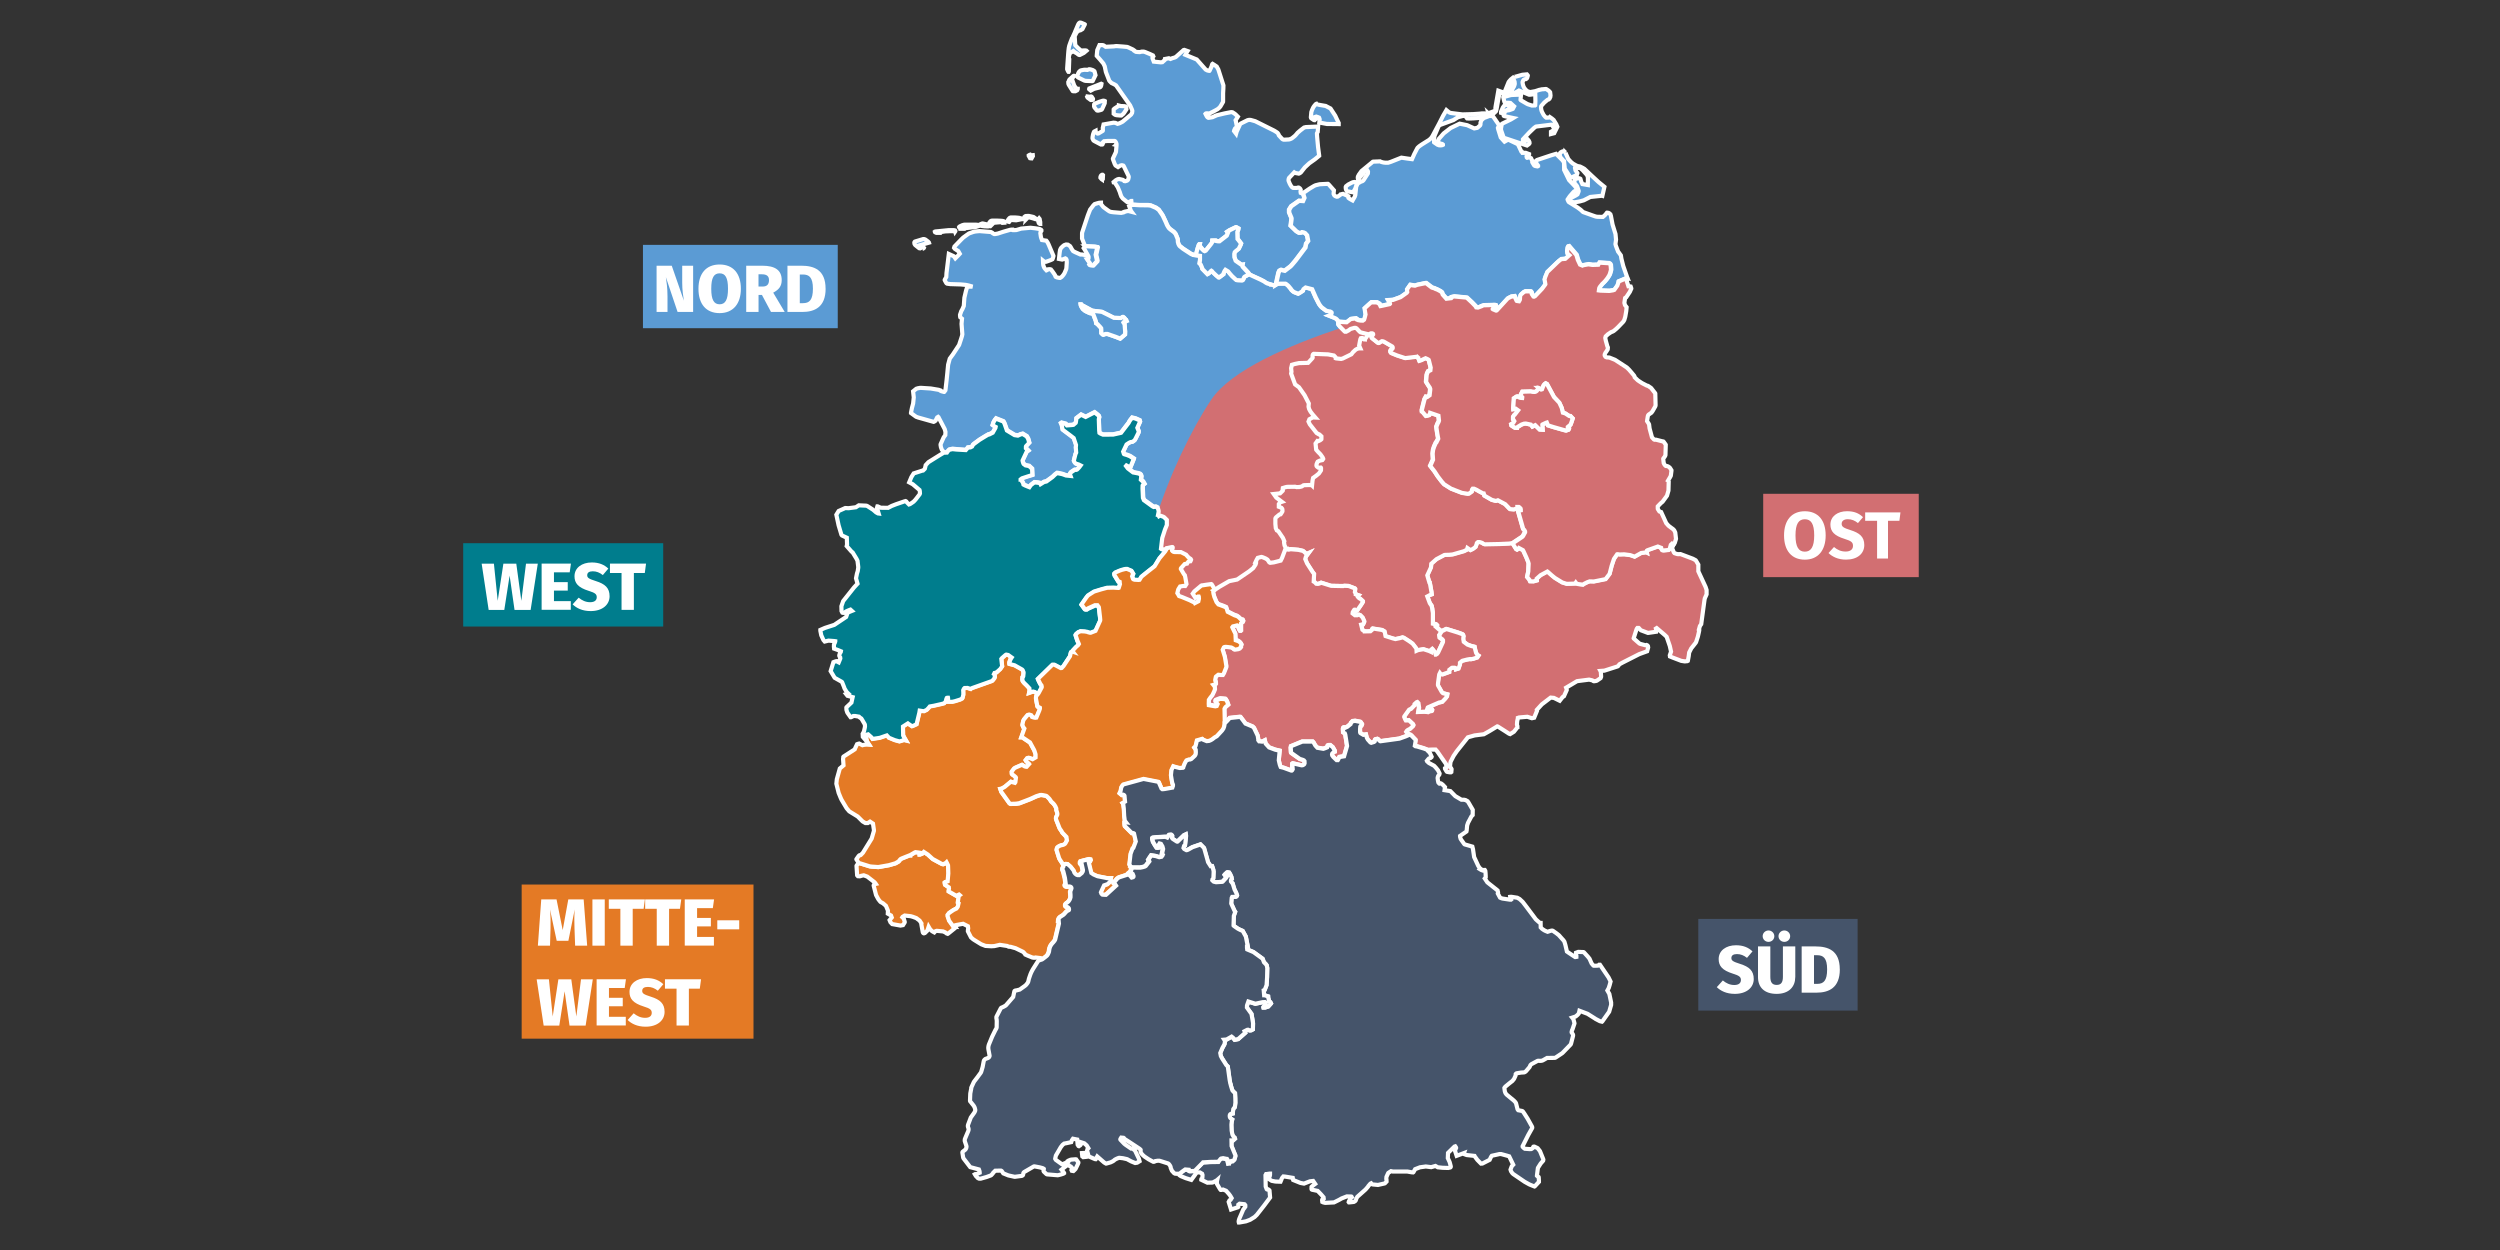
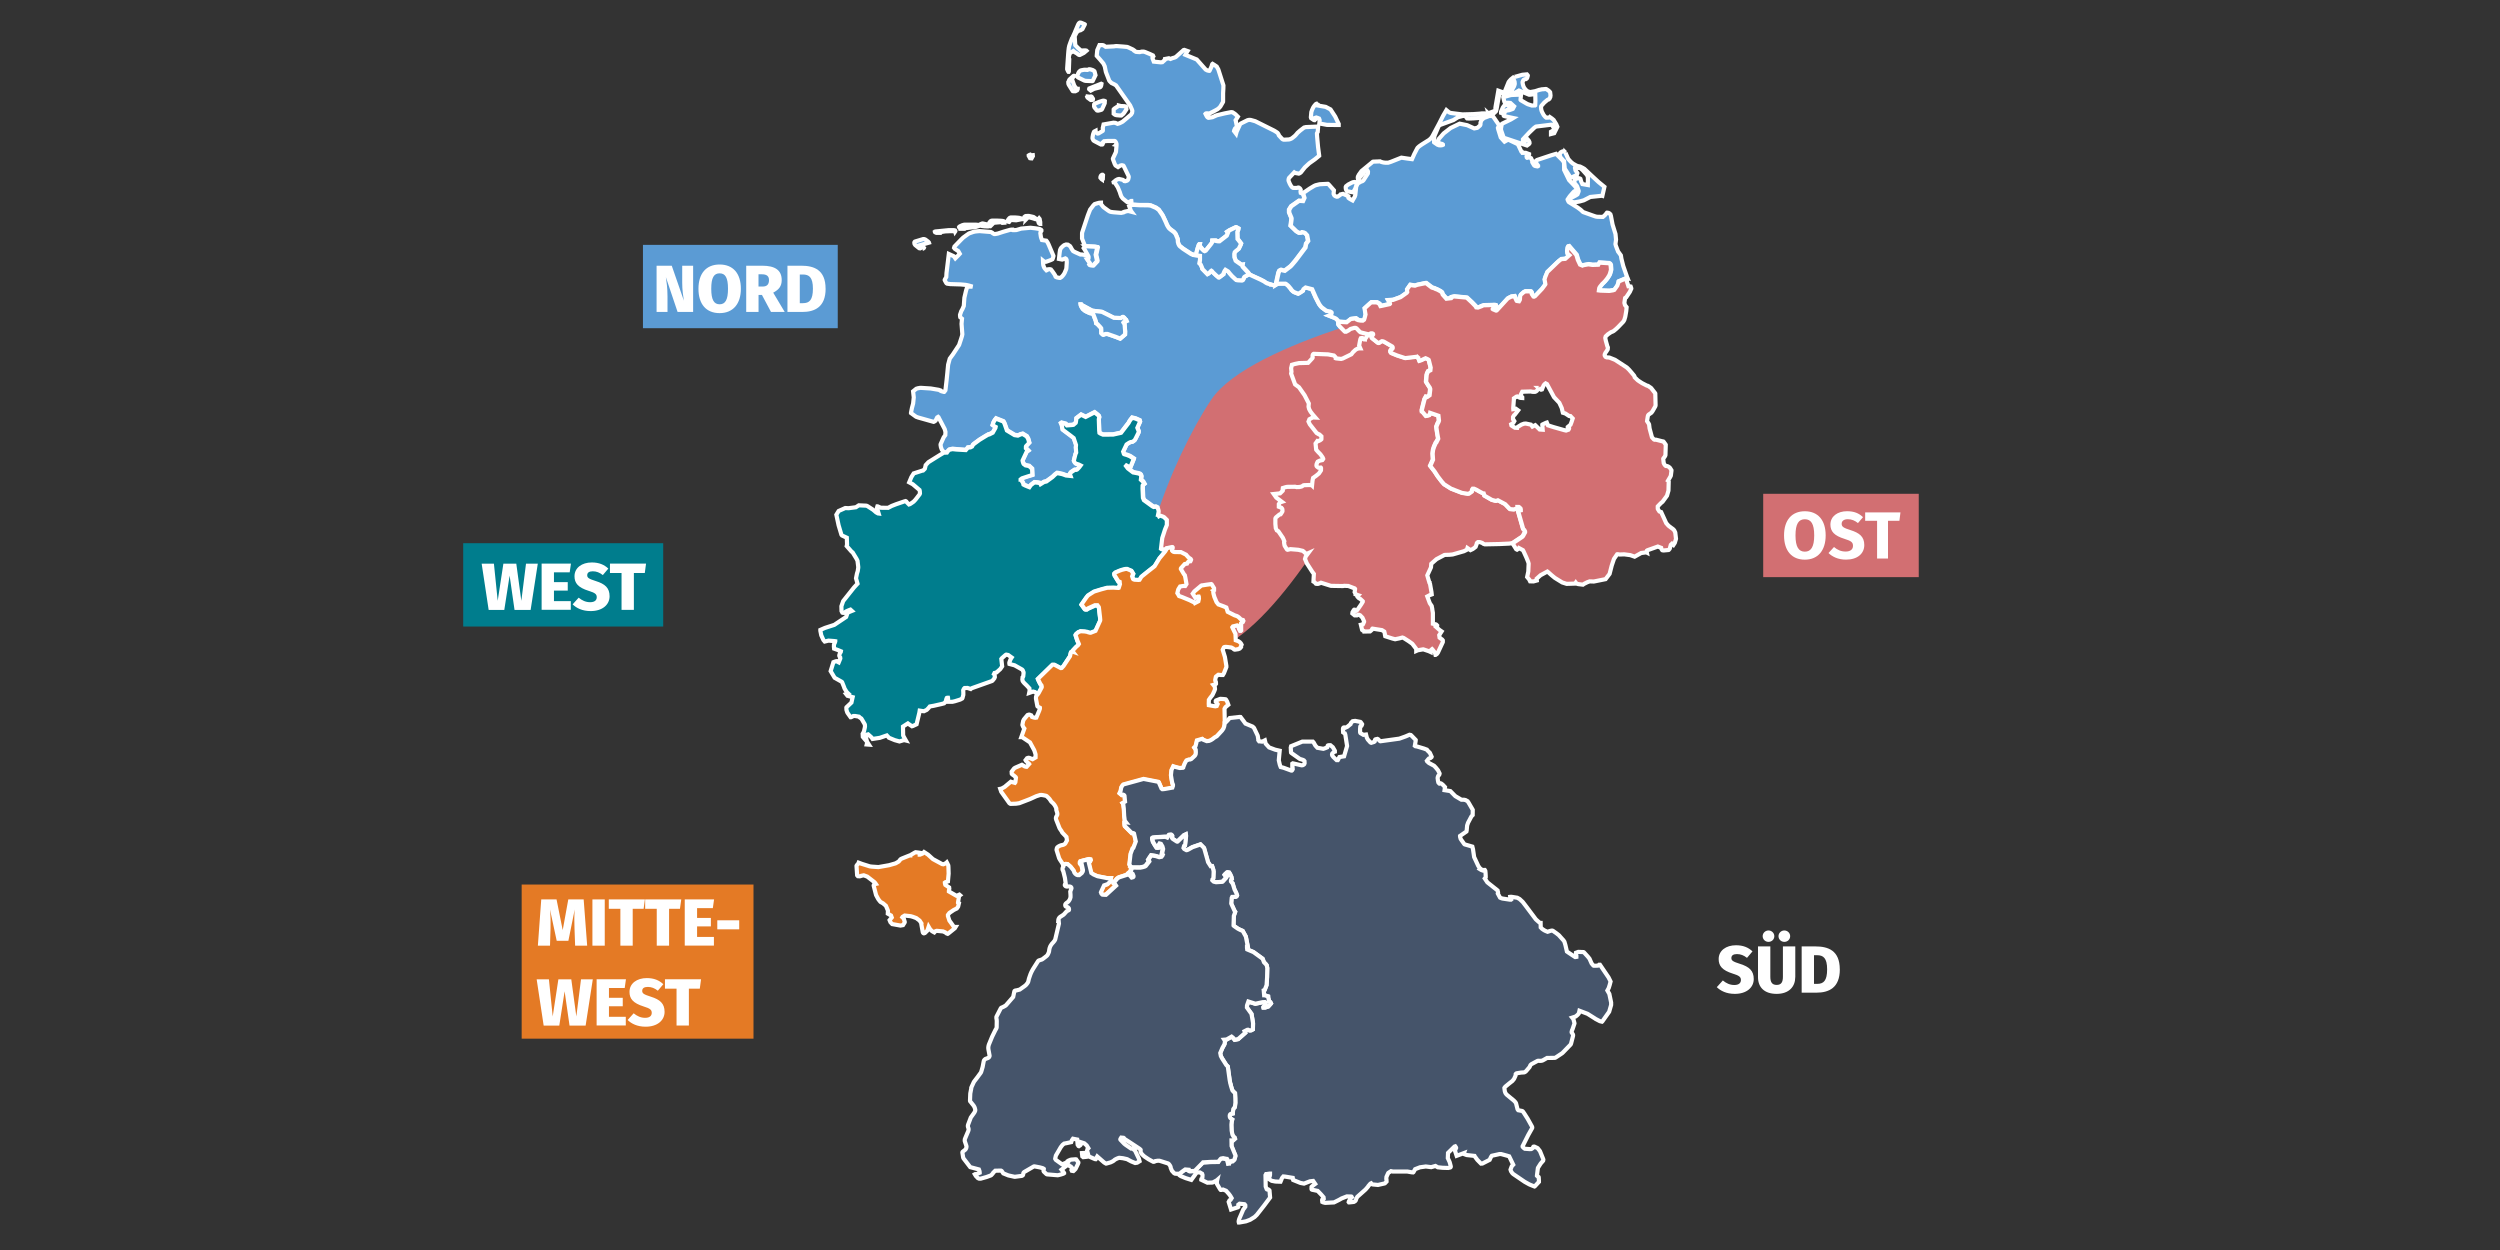
<svg xmlns="http://www.w3.org/2000/svg" id="Hintergrund" viewBox="0 0 600 300">
  <rect x="0" y="0" width="600" height="300" fill="#333333" stroke="none" />
  <g id="Legende_Beschriftung">
-     <line x1="434.83" y1="231.55" x2="418.59" y2="231.55" style="fill:none; stroke:#45546a; stroke-linecap:square; stroke-linejoin:round; stroke-width:22px;" />
    <rect x="411.94" y="226.09" width="165.98" height="33.73" style="fill:none;" />
    <path d="M420.6,228.33l-1.32,1.56c-.77-.61-1.53-.91-2.41-.91s-1.34.33-1.34.95.41.87,2.08,1.4c2.19.69,3.29,1.63,3.29,3.64s-1.69,3.56-4.54,3.56c-2.03,0-3.42-.73-4.33-1.61l1.45-1.61c.81.67,1.69,1.09,2.76,1.09s1.58-.48,1.58-1.2-.39-1.05-1.92-1.52c-2.59-.81-3.42-1.88-3.42-3.51,0-2.03,1.77-3.31,4.15-3.31,1.73,0,2.98.53,3.97,1.47h0Z" style="fill:#fff;" />
    <path d="M430.86,234.52c0,2.25-1.47,4.01-4.47,4.01s-4.47-1.63-4.47-4.01v-7.38h2.96v7.29c0,1.31.43,1.95,1.52,1.95s1.5-.64,1.5-1.95v-7.29h2.97v7.38h0ZM425.84,224.68c0,.77-.61,1.37-1.4,1.37s-1.4-.61-1.4-1.37.64-1.37,1.4-1.37,1.4.61,1.4,1.37ZM429.64,224.68c0,.77-.61,1.37-1.4,1.37s-1.4-.61-1.4-1.37.64-1.37,1.4-1.37,1.4.61,1.4,1.37Z" style="fill:#fff;" />
    <path d="M441.56,232.65c0,4.44-2.65,5.59-5.61,5.59h-3.55v-11.1h3.32c3,0,5.83.94,5.83,5.51h0ZM435.36,229.25v6.88h.77c1.52,0,2.38-.75,2.38-3.48s-.93-3.4-2.4-3.4h-.75Z" style="fill:#fff;" />
    <line x1="450.5" y1="128.51" x2="433.17" y2="128.51" style="fill:none; stroke:#d26f72; stroke-linecap:square; stroke-linejoin:round; stroke-width:20px;" />
    <rect x="427.65" y="121.92" width="165.98" height="33.73" style="fill:none;" />
    <path d="M438.16,128.5c0,3.63-1.87,5.82-5,5.82s-4.99-2.12-4.99-5.82,1.87-5.8,4.99-5.8,5,2.1,5,5.8ZM430.92,128.5c0,2.81.8,3.9,2.24,3.9s2.25-1.09,2.25-3.9-.77-3.88-2.25-3.88-2.24,1.09-2.24,3.88Z" style="fill:#fff;" />
    <path d="M447.12,124.12l-1.21,1.42c-.77-.63-1.53-.93-2.43-.93s-1.48.39-1.48,1.09.41.99,2.14,1.53c2.09.67,3.29,1.53,3.29,3.58s-1.63,3.5-4.39,3.5c-1.92,0-3.29-.71-4.2-1.58l1.32-1.45c.81.69,1.69,1.09,2.8,1.09s1.76-.51,1.76-1.36-.41-1.18-2.03-1.68c-2.48-.77-3.39-1.79-3.39-3.44,0-1.95,1.69-3.2,3.99-3.2,1.7,0,2.86.49,3.83,1.42h0Z" style="fill:#fff;" />
    <path d="M455.85,124.99h-2.73v9.06h-2.62v-9.06h-2.86v-2.01h8.47l-.25,2.01h-.01Z" style="fill:#fff;" />
    <line x1="191.06" y1="68.77" x2="164.31" y2="68.77" style="fill:none; stroke:#5b9bd4; stroke-linecap:square; stroke-linejoin:round; stroke-width:20px;" />
    <rect x="32.6" y="62.71" width="165.98" height="33.73" style="fill:none;" />
    <path d="M166.34,74.87h-3.72l-2.81-8.35c.15,1.05.39,2.54.39,4.6v3.75h-2.62v-11.1h3.64l2.91,8.39c-.17-1.11-.4-2.48-.4-4.36v-4.03h2.62v11.1h-.01Z" style="fill:#fff;" />
    <path d="M177.81,69.31c0,3.61-1.87,5.84-5.1,5.84s-5.08-2.16-5.08-5.84,1.85-5.83,5.08-5.83,5.1,2.14,5.1,5.83ZM170.7,69.31c0,2.68.67,3.72,2.01,3.72s2.01-1.04,2.01-3.72-.64-3.71-2.01-3.71-2.01,1.03-2.01,3.71Z" style="fill:#fff;" />
    <path d="M182.86,70.78h-.81v4.09h-2.96v-11.1h3.85c3.1,0,4.67,1.09,4.67,3.45,0,1.44-.65,2.28-2.04,3.02l2.76,4.63h-3.29l-2.18-4.09h0ZM182.04,68.77h.99c1.01,0,1.53-.48,1.53-1.55,0-.96-.57-1.39-1.69-1.39h-.83v2.94h0Z" style="fill:#fff;" />
    <path d="M198.15,69.28c0,4.44-2.65,5.59-5.61,5.59h-3.55v-11.1h3.32c3,0,5.83.95,5.83,5.51h0ZM191.95,65.88v6.88h.77c1.52,0,2.38-.75,2.38-3.48s-.93-3.4-2.4-3.4h-.75Z" style="fill:#fff;" />
    <line x1="121.17" y1="140.37" x2="149.17" y2="140.37" style="fill:none; stroke:#007d8d; stroke-linecap:square; stroke-linejoin:round; stroke-width:20px;" />
    <rect x="-10.96" y="134.22" width="165.98" height="33.73" style="fill:none;" />
    <path d="M127.34,146.38h-3.85l-1.18-8.23-1.28,8.23h-3.75l-1.68-11.1h2.94l.91,8.91,1.36-8.91h3.1l1.21,8.91,1.12-8.91h2.83l-1.72,11.1h-.01Z" style="fill:#fff;" />
    <path d="M136.74,137.36h-3.79v2.36h3.31v2.03h-3.31v2.52h4.04v2.09h-7v-11.1h7.04l-.3,2.1h.01Z" style="fill:#fff;" />
    <path d="M146,136.46l-1.32,1.56c-.77-.61-1.53-.91-2.41-.91s-1.34.33-1.34.95.41.87,2.08,1.4c2.19.69,3.29,1.63,3.29,3.64s-1.69,3.56-4.54,3.56c-2.03,0-3.42-.73-4.33-1.61l1.45-1.61c.81.67,1.69,1.09,2.76,1.09s1.58-.48,1.58-1.2-.39-1.05-1.92-1.52c-2.59-.81-3.42-1.88-3.42-3.51,0-2.03,1.77-3.31,4.15-3.31,1.73,0,2.98.53,3.97,1.47h0Z" style="fill:#fff;" />
    <path d="M154.75,137.52h-2.62v8.85h-2.96v-8.85h-2.78v-2.25h8.66l-.3,2.25Z" style="fill:#fff;" />
    <line x1="162.34" y1="230.78" x2="143.7" y2="230.78" style="fill:none; stroke:#e47a25; stroke-linecap:square; stroke-linejoin:round; stroke-width:37px;" />
    <rect x="128.71" y="214.8" width="63.93" height="33.73" style="fill:none;" />
    <path d="M140.94,226.96h-2.91l-.15-4.14c-.05-1.48-.08-3,.05-4.54l-1.52,7.52h-2.8l-1.61-7.52c.15,1.74.17,3.02.13,4.54l-.13,4.14h-2.91l.81-11.1h3.67l1.48,7.37,1.34-7.37h3.69l.84,11.1h.02Z" style="fill:#fff;" />
    <path d="M145.14,226.96h-2.96v-11.1h2.96v11.1Z" style="fill:#fff;" />
    <path d="M154.47,218.11h-2.62v8.85h-2.96v-8.85h-2.78v-2.25h8.66l-.3,2.25Z" style="fill:#fff;" />
    <path d="M163.2,218.11h-2.62v8.85h-2.96v-8.85h-2.78v-2.25h8.66l-.31,2.25h0Z" style="fill:#fff;" />
    <path d="M171.09,217.95h-3.79v2.36h3.31v2.03h-3.31v2.52h4.04v2.09h-7v-11.1h7.04l-.3,2.1h.01Z" style="fill:#fff;" />
    <path d="M172.15,220.87h5.26v2.17h-5.26v-2.17Z" style="fill:#fff;" />
    <path d="M140.54,246.14h-3.85l-1.18-8.23-1.28,8.23h-3.75l-1.68-11.1h2.94l.91,8.91,1.36-8.91h3.1l1.21,8.91,1.12-8.91h2.83l-1.72,11.1h-.01Z" style="fill:#fff;" />
    <path d="M149.94,237.12h-3.79v2.36h3.31v2.03h-3.31v2.52h4.04v2.09h-7v-11.1h7.04l-.3,2.1h.01Z" style="fill:#fff;" />
    <path d="M159.2,236.21l-1.32,1.56c-.77-.61-1.53-.91-2.41-.91s-1.34.33-1.34.95.41.87,2.08,1.4c2.19.69,3.29,1.63,3.29,3.64s-1.69,3.56-4.54,3.56c-2.03,0-3.42-.73-4.33-1.61l1.45-1.61c.81.67,1.69,1.09,2.76,1.09s1.58-.48,1.58-1.2-.39-1.05-1.92-1.52c-2.59-.81-3.42-1.88-3.42-3.51,0-2.03,1.77-3.31,4.15-3.31,1.73,0,2.98.53,3.97,1.47h0Z" style="fill:#fff;" />
    <path d="M167.95,237.28h-2.62v8.85h-2.96v-8.85h-2.78v-2.25h8.66l-.3,2.25Z" style="fill:#fff;" />
  </g>
  <g id="Bundesländer">
-     <path id="Schleswig-Holstein" d="M312.68,46.38l.33,1.08-.34.77-.94-.07-1.88,1.32-.51.82v.65l.36.89.07.14.12.32.02.18-.06.54-.15,1.12,1.37,1.33.55.33.08.04.45-.02.15-.04v-.06l.09-.05h.06l.4.07.32.16.48.52.26,1.36-.5.7-.15.88-2.36,3.13-.77.91-.36.39-.11.11-1.38,1.05-.5-.11-.23-.1h-.18l-.36.2-.22.46-.64,2.91h.02l-.03.03-.16.09-.12.05h-.17l-1.49-.45-.21-.09-.33-.2-.29-.21-.87-.45-2.12-.97-.58-.32-.2-.37-1.34-1.44-.09-.28.05-.22-.17.02-.14-.03-1.26-.88-.08-.07-.31-.87-.02-.75.11-.43.23-.23.74-.6.45-.96v-.04l.1-.24-.58-.78-.27-.32-.05-1.68.22-.51.05-.31-.46-.26-.07-.03h-.1l-1.54.73-.51.34.18.22-.29.7-1.76,1.36h-.27l-.18-.02-.34-.07-.09-.07h-.85s-.02.28-.02.28v.12l-.11.2-.13.2-1.27,1.59-.27.13-.19-.09-.38-.35-.61-.75-.05-.24.04-.19h-.14l-.09.12-.26.75-.09.32-.15.56-.16.82-.6-.06-.59-.2-1.93-1.26-.82-.65-.16-.22-.15-.32-.13-.45-.03-.58-.04-.17-.15-.37-.28-.68-.12-.21-.36-.4-.84-.62-.31-.28-.21-.3-.27-.46-.28-.67-.66-1.41-.19-.35-.85-1.22-.65-.47-1.28-.55-.68-.09h-2.06l-1.15-.07h-.37l-.3.06-.1-.94h-.06l-.53.28-.11.04h-.17l-.13-.06-.38-.31-.69-.56-.34-.48-.23-.62-.12-.4-.48-1.15-.75-1.19-.13.02-.11-.02-.02-.08.54-.45.43-.23.34-.07.9.21.17.12.16.17.23.04.3-.08.18-.07.09-.07.09-.1.08-.14.05-.21.06-.24v-.2l-.04-.13-1.16-2.4-.09-.11-.25-.07-.09-.02-.34.07-.14.09-.45.29-.19-.12-.39-.25-.05-.06-.19-.37-.37-1-.04-.17v-.06l.09-.22.38-.81.23-.49.04-.15.11-1.26.02-.26v-.07l-.08-.02.06-.05v-.11l-.02-.21-.05-.15-.1-.19-.13-.17-.06-.05-.11-.03h-1.64s-.88.07-.88.07l-.37.36-.23.27.02.02.17.04h.05l.03-.02h.01l-.02.05-.04.05-.06.02h-.28l-1.6-.84-.2-.14-.2-.37-.04-.19.02-.27.09-.52.08-.29.12-.32.07-.14.04-.04.33-.17.02.33.44.32.2-.02.06-.02.94-.57.05-.04.03-.08v-.39l-.03-.2.2-.87,2.39-.42.47.05.5.23.39-.11.45-.21.39-.21,1.97-1.66.05-.05.23-.38.06-.4v-.12l-.08-.28-.45-1.01-2.31-3.28-1.07-1.52-.43-.26-.65-.31-.43-.42-.12-.16-.8-2.06-.28-1.36-.31-.65-.04-.06-.81-.96-.76-.85v-.07l.13-1.3.53-1.21h.66l.25.04.15.07.43.3,1.96-.1.25-.04.27-.03h.19l1.47.11.98.09.2.06.09.04,1.12.52.32.23v.07l.15.1.25.15.32.04.59.04.47-.12h.49l.15.03.26.09,1.06.44.75.35.1.23-.13.17-.07.14v.15l.06.16.24.64,1.69.17.37-.04.53-.47.06-.06.03-.23.94-.18.39.17.49-.2.48-.13.33-.16,1.85-1.65.17-.04.78.28-.15.23-.37.68,1.54.63,1.19.49,2.13,2.41.37.2.32.09.18.02h.04l.04-.04.58-1.25-.03-.07.06-.18.06-.11.04-.03.38.23.62.42.39.71,1.22,3.82-.02.78-.06,1.09v1.94l-.02.16-.6,1.04-.07.1-.23.26-.38.32-.58.33-.93.48-.63.31-.15.04-.09-.06-.07-.09h-.22l-.12.02-.1.05-.04.05.26.51.1.17.13.15.17.11.1.02.72-.11.24-.05.11-.06.68-.3v-.02l.27-.09,1.84-.44,1.38-.27.13-.02h.19l.17.03.54.35.24.2.51.51-.17.28-.38.57.06.22.27,1.36-.45.38-.2.41-.05.22.49.64.12-.44.83-1.82.17-.18,1.64-.81.37-.07h.2l.22.03.43.12.61.17,4.48,2.23.26.15.53.34.13.12.17.26.09.19-.02.02.04.1.73.79.15.12.09.05.2.06h.22l.96-.05.14-.02.2-.06.27-.11.19-.11.67-.54.26-.27.41-.49.64-.56.91-.7.43-.11,2.94-.13-.09,1.29-.17.29-.02.11.05.83.22,2.42.27,2.04v.04l-.04.03-.94.77-.23.17-1.16.82-1.07.99-.94,1.19-.16.13-.18.11-.18.07-.8-.15-.11-.03-.17-.12-1.14,1.21-.1.1-.06.12-.06.22-.02.17v.1l.04.18.25.6.21.39.14.22.15.2.09.08.19.12.16.02h.76l.32-.09h.11l.18.1.15.12.11.15.07.19v.07l-.05.38.05.28.19.08h.11l.14.04h0l.06-.04ZM257.35,9.02l-.4,1.03-.33.93-.11.51-.09.73-.07.86-.23,3.29v.26l.2.46.11.15h.05l.04-.08v-.15l.1-2.81-.05-.08-.05-.17v-.06l.06-.54.16-.5.09-.12.77-.5.22.19.04.06.52.29.5.37.17.06h.08l.99-.5.63-.53-.03-.03-.13-.03-.19-.02-.78.03-.19-.03-.1-.04-.66-.59h-.01l-.59-.62-.15-2.14.41-.82.18-.23.34-.27.04-.02.44-.1.46-.29.56-1.1v-.03l-.05-.04-.76-.32-.21-.06h-.18s-.18.13-.18.13l-.05.05-.15.25-.69,1.62-.13.34-.56,1.21h-.04ZM260.39,16.74h-.18l-.7.13-.2.07-.15.12-.2.2-.15.26-.19.46-.03.3.03.15.06.11.07.06,1.44.71.3.09.35.02,1.18.05h.15l.08-.04.67-1.39-.22-.86-.05-.1-.33-.23-.4-.14-.16-.04-.11-.03-.26-.02-.3.11-.11.05-.59-.03h0ZM256.41,20.01v.08l.11.28.44.71.23.36.26.41.06.03.13.02h.44s.43-.22.43-.22l.04-.05.11-.27v-.04h-.05s-.43-.23-.43-.23l-.37-.58-.45-1.27-.05-.27.06-.18.1-.18.37-.36-.03-.04-.06-.02-.15.06-.88.8-.11.15-.13.33v.3l-.06.17h-.01ZM262.62,21.31l1.31-.33.17-.1.12-.16.07-.22.06-.37-.06-.03-2.26.89-.59.24-.05.15.02.05.38.31.83-.44h0ZM261.09,23.17h-.1l-.07.07.02.06.09.14.06.05.58.43.1.07h.31l.19-.05.04-.08v-.16l-.27-.42-.04-.06-.04-.03-.12-.04-.24.07-.51-.06h0ZM263.07,26.32l.2.18.11.04h.24l.37-.09.31-.09.09-.05.12-.14.4-.88.22-.51.03-.53-.09-.05-.22-.04-.2.02-.8.25-.11.04-.93.39-.13.07-.08.1-.02.1v.41l.06.17.05.11.09.11.05.04.24.36h0ZM268.56,25.35l-1.13.73-.15.18v1.03l.24.19.21.11.28.06.78.07h.33l.46-.38.2-.25.03-.04.54-.83v-.06l-.08-.47-.11-.13-.34-.08-.81-.03-.46-.12h0v.02ZM316.22,25.09l-.17-.06-.07-.06-.04-.06-.06.02-.12.09-.28.32-.22.31-.13.22-.25.56-.12.36-.04.12-.11,1.22.05.2.05.07.56.38.09.04.14.02.02-.02h-.04l-.14-.05-.34-.22v-.22l.07-.06.83-.29.38.12.14.06.15.06.05.1.1.3-.03.33-.05.46,1.82.34,2.81.03h.02v-.04s.01-.21.01-.21l-.47-.97-.37-.79-1.13-1.73-1.16-.61-1.95-.34h0ZM264.46,43.05l-.06-.04-.12-.13-.18-.22v-.15l.05-.17.07-.15.06-.09.08-.07.07-.05.09-.04h.09l.11.09v.02l-.05.92-.1.07h-.11ZM247.44,37.28l.43-.04.02.22-.31.55-.27-.02-.1-.02-.32-.58v-.09l.21-.13.16-.05.19.18h0v-.02Z" style="fill:#5b9bd4; stroke:#fff;" />
-     <path id="Sachsen" d="M363.01,130.35l.87,1.4.21.11.26-.17.12-.11.07-.11.95.51.16.29.67,1.47.4.99.08.24.06.24-.08,1.88-.28,1.33.55.66.08.23.08.15.82.02.18-.05.61-.17-.04-.38v-.05l.94-.84,1.63-.88.21.16.83.74.77.63,1.77,1.09,1.04.31h.84l1.19-.04.17-.24.12.16.3.16.18.04,1.12.14.3-.21.74-.37.57-.21,1,.03.12-.02,2.71-.55.96-1.26.51-1.99.54-1.6.76-1.11.14-.02.47.07,1.1-.04,1.44.19,1.05.37,1.57-.88,1.24-.16.12.06-.03-.2v-.14l.04-.13.13-.09,2.5-.89.8.31.05.24.16.27.05.06.15.04.19.03,1.15-.11.06-.02.17-.2.06-.08.04-.1.23-.84.3-.27.35.28-.36.7v.06l.45,1.08.16.19.39.14.31.09.32.02.34-.02h.09l2.95,1.11.08.04.59.32.04.04.16.25.45.77v1.6s1.74,3.76,1.74,3.76l.24.73v1.04l-.43.97-.08.43-.7,5.17-.08.59-.31.44-.25.89.09.09v.03l-.07.38-.26,1.15-.43,1.32-.11.18-.55.7-.5.63-.5.99-.11.87-.16.87-.05.26-.13.07-.51.05h-.17l-.77-.12-1.97-.75-.74-.3-.04-.28.3-.88-.3-1.35-.76-2.22-.48-.46-1.91-1.62-.19.12.06.24-.03.52-1.71.25-.18.02h-.06l-1.65-.62-.06-.04-.07-.06-.35-.41-.07-.06h-.31l-.13.16-.1.22-.67,2.1.03.07,1.31,1.15.09.06.16.07,1.26.33.24-.07.13.06.11.07.1.15.05.33-.25.9-1.9.69-4.02,2.04-.7.38-.4.49-.21.08-3.03.97-.29.02-.66.05.09.17.08,1.14-.02.15-.12.28-.89.6-.22.07-.43.06h-.05l-.15-.05-.2-.14-.11-.04-.68-.15h-.06l-2.51.32-.35.05-2.61,1.56.07.18.08.33v.05l-.67,1.49-.33.21-.69.88-1.4-.69-.77-.07-2.12,1.62-1.21,1.33.04.25-.67,1.63-.54.12-1.11-.35-1.98.17-.22.08-.06.02v.06l-.17.77-.05.74.05.26.06.14v.18h-.01s-.03.14-.03.14l-.08.13-.72.9-.15.1-.76.47-.27-.1-1.05-.68-1.51-.96-.23-.12h-.02l-1.9,1.15-1.33.75-.4.05-1.82.23-1.61.45-2.66,3.34-.76,1.11-.7,1.36-.07.27-.1.99.06.16.05.05.08.04.07.07.12.26-.06.68-.1.07h-.28l-.28-.04-.36-.07-.07-.04-.04-.05-.29-.47-.1-.2v-.09l.21-.09.06-.05.07-.29-.09-.59-2.09-3.01-.41-.47h-.88l-.98.04-.14.11-.17-.23-.71-.27-1.61-.48-.42-.07-.15-.11.11-.63.08-.62v-.15l-.91-.95-.24-.23-.33-.07-.56-.4-.17-.17-.05-.07.16-.25.22-.18.59-.31.66-.62.12-.19v-.1l-.1-.18-.71-.67-.3-.27-.4.05h-.33l-.11-.19-.27-.65v-.04l.05-.12,1.13-1.58.14-.08.26-.12.07-.03.81-.83.02-.29.49-.44.05-.03.13-.04.27.28.16,1.11-.17,1.01,1.43-.07.89.11.42-.27.13.05.3-.04.07-.04.04-.03.05-.2-.09-.14h-.04l-.24-.02-.12.11-.71-.21.11-.31.07-.05.19-.08,1.16-.51,1.31-.56h.05l.7-.15.73-.77.03-.04.39-.52.08-.47-1.07-.28-.28-.28-.9-1.59v-.1l-.02-.18.03-.38.27-1.96.17-.35.2.27.48.05,1.58-.57v-.52l.59-.46.11-.04h.57l.21.08.2.26v.02l.47-.13.07-.03.33-.94v-.45l.53-.45.1-.05,1.16-.29.68-.11.2.05.51-.09,1.01-.33.29-.44-.2-.13-.1-.09-.24-.39-.05-.09-.21-.82-.12-.59-.87-.22-.86-.32-.89-.67-.11-.64.02-.45.05-.24-.09-.32-.07-.1-.14-.09-1.04-.38-2.77-.86h-.04l-1.08.53-.5-.35-.83-.73.24-.2.02-.14-.2-.21-.11-.06-.73-.16v-2.6l-.13-.87v-.1l-.16-.69-.45-.66-.6-1.62.58-.31.48-.18-.06-.57-.35-1.97-.08-.25v-.03l-.06-.02-.36-1.22-.14-.52.88-1.91.07-.86,1.25-1.11,1.9-1,.24-.03.91-.02.83-.08,2.71-.78.72-.36.12-.4.73.5.56-.27.3-.22.29-.23.08-.06.25-.67.04-.21.05-.09.1-.11.13-.08h.36l.19.04.12.04.36.13.25.19.04.02.33.12,3.43-.07h.02l2.36-.11.77-.09h0l.07.07Z" style="fill:#d26f72; stroke:#fff;" />
+     <path id="Schleswig-Holstein" d="M312.68,46.38l.33,1.08-.34.77-.94-.07-1.88,1.32-.51.82v.65l.36.89.07.14.12.32.02.18-.06.54-.15,1.12,1.37,1.33.55.33.08.04.45-.02.15-.04v-.06l.09-.05h.06l.4.07.32.16.48.52.26,1.36-.5.7-.15.88-2.36,3.13-.77.91-.36.39-.11.11-1.38,1.05-.5-.11-.23-.1h-.18l-.36.2-.22.46-.64,2.91h.02l-.03.03-.16.09-.12.05h-.17l-1.49-.45-.21-.09-.33-.2-.29-.21-.87-.45-2.12-.97-.58-.32-.2-.37-1.34-1.44-.09-.28.05-.22-.17.02-.14-.03-1.26-.88-.08-.07-.31-.87-.02-.75.11-.43.23-.23.74-.6.45-.96v-.04l.1-.24-.58-.78-.27-.32-.05-1.68.22-.51.05-.31-.46-.26-.07-.03h-.1l-1.54.73-.51.34.18.22-.29.7-1.76,1.36h-.27l-.18-.02-.34-.07-.09-.07h-.85s-.02.28-.02.28v.12l-.11.2-.13.2-1.27,1.59-.27.13-.19-.09-.38-.35-.61-.75-.05-.24.04-.19h-.14l-.09.12-.26.75-.09.32-.15.56-.16.82-.6-.06-.59-.2-1.93-1.26-.82-.65-.16-.22-.15-.32-.13-.45-.03-.58-.04-.17-.15-.37-.28-.68-.12-.21-.36-.4-.84-.62-.31-.28-.21-.3-.27-.46-.28-.67-.66-1.41-.19-.35-.85-1.22-.65-.47-1.28-.55-.68-.09h-2.06l-1.15-.07h-.37l-.3.06-.1-.94h-.06l-.53.28-.11.04h-.17l-.13-.06-.38-.31-.69-.56-.34-.48-.23-.62-.12-.4-.48-1.15-.75-1.19-.13.02-.11-.02-.02-.08.54-.45.43-.23.34-.07.9.21.17.12.16.17.23.04.3-.08.18-.07.09-.07.09-.1.08-.14.05-.21.06-.24v-.2l-.04-.13-1.16-2.4-.09-.11-.25-.07-.09-.02-.34.07-.14.09-.45.29-.19-.12-.39-.25-.05-.06-.19-.37-.37-1-.04-.17v-.06l.09-.22.38-.81.23-.49.04-.15.11-1.26.02-.26v-.07l-.08-.02.06-.05v-.11l-.02-.21-.05-.15-.1-.19-.13-.17-.06-.05-.11-.03h-1.64s-.88.07-.88.07l-.37.36-.23.27.02.02.17.04h.05l.03-.02h.01l-.02.05-.04.05-.06.02h-.28l-1.6-.84-.2-.14-.2-.37-.04-.19.02-.27.09-.52.08-.29.12-.32.07-.14.04-.04.33-.17.02.33.44.32.2-.02.06-.02.94-.57.05-.04.03-.08v-.39l-.03-.2.2-.87,2.39-.42.47.05.5.23.39-.11.45-.21.39-.21,1.97-1.66.05-.05.23-.38.06-.4v-.12l-.08-.28-.45-1.01-2.31-3.28-1.07-1.52-.43-.26-.65-.31-.43-.42-.12-.16-.8-2.06-.28-1.36-.31-.65-.04-.06-.81-.96-.76-.85v-.07l.13-1.3.53-1.21h.66l.25.04.15.07.43.3,1.96-.1.25-.04.27-.03h.19l1.47.11.98.09.2.06.09.04,1.12.52.32.23v.07l.15.1.25.15.32.04.59.04.47-.12h.49l.15.03.26.09,1.06.44.75.35.1.23-.13.17-.07.14v.15l.06.16.24.64,1.69.17.37-.04.53-.47.06-.06.03-.23.94-.18.39.17.49-.2.48-.13.33-.16,1.85-1.65.17-.04.78.28-.15.23-.37.68,1.54.63,1.19.49,2.13,2.41.37.2.32.09.18.02h.04l.04-.04.58-1.25-.03-.07.06-.18.06-.11.04-.03.38.23.62.42.39.71,1.22,3.82-.02.78-.06,1.09v1.94l-.02.16-.6,1.04-.07.1-.23.26-.38.32-.58.33-.93.48-.63.31-.15.04-.09-.06-.07-.09h-.22l-.12.02-.1.05-.04.05.26.51.1.17.13.15.17.11.1.02.72-.11.24-.05.11-.06.68-.3v-.02l.27-.09,1.84-.44,1.38-.27.13-.02h.19l.17.03.54.35.24.2.51.51-.17.28-.38.57.06.22.27,1.36-.45.38-.2.41-.05.22.49.64.12-.44.83-1.82.17-.18,1.64-.81.37-.07h.2l.22.03.43.12.61.17,4.48,2.23.26.15.53.34.13.12.17.26.09.19-.02.02.04.1.73.79.15.12.09.05.2.06h.22l.96-.05.14-.02.2-.06.27-.11.19-.11.67-.54.26-.27.41-.49.64-.56.91-.7.43-.11,2.94-.13-.09,1.29-.17.29-.02.11.05.83.22,2.42.27,2.04v.04l-.04.03-.94.77-.23.17-1.16.82-1.07.99-.94,1.19-.16.13-.18.11-.18.07-.8-.15-.11-.03-.17-.12-1.14,1.21-.1.1-.06.12-.06.22-.02.17v.1l.04.18.25.6.21.39.14.22.15.2.09.08.19.12.16.02h.76l.32-.09h.11l.18.1.15.12.11.15.07.19v.07l-.05.38.05.28.19.08h.11l.14.04h0l.06-.04ZM257.35,9.02l-.4,1.03-.33.93-.11.51-.09.73-.07.86-.23,3.29v.26l.2.46.11.15h.05l.04-.08v-.15l.1-2.81-.05-.08-.05-.17v-.06l.06-.54.16-.5.09-.12.77-.5.22.19.04.06.52.29.5.37.17.06h.08l.99-.5.63-.53-.03-.03-.13-.03-.19-.02-.78.03-.19-.03-.1-.04-.66-.59h-.01l-.59-.62-.15-2.14.41-.82.18-.23.34-.27.04-.02.44-.1.46-.29.56-1.1v-.03l-.05-.04-.76-.32-.21-.06h-.18s-.18.13-.18.13l-.05.05-.15.25-.69,1.62-.13.34-.56,1.21h-.04ZM260.39,16.74h-.18l-.7.13-.2.07-.15.12-.2.2-.15.26-.19.46-.03.3.03.15.06.11.07.06,1.44.71.3.09.35.02,1.18.05h.15l.08-.04.67-1.39-.22-.86-.05-.1-.33-.23-.4-.14-.16-.04-.11-.03-.26-.02-.3.11-.11.05-.59-.03h0ZM256.41,20.01v.08l.11.28.44.71.23.36.26.41.06.03.13.02h.44s.43-.22.43-.22l.04-.05.11-.27v-.04h-.05s-.43-.23-.43-.23l-.37-.58-.45-1.27-.05-.27.06-.18.1-.18.37-.36-.03-.04-.06-.02-.15.06-.88.8-.11.15-.13.33v.3l-.06.17h-.01ZM262.62,21.31l1.31-.33.17-.1.12-.16.07-.22.06-.37-.06-.03-2.26.89-.59.24-.05.15.02.05.38.31.83-.44h0ZM261.09,23.17h-.1l-.07.07.02.06.09.14.06.05.58.43.1.07h.31l.19-.05.04-.08v-.16l-.27-.42-.04-.06-.04-.03-.12-.04-.24.07-.51-.06h0ZM263.07,26.32l.2.18.11.04h.24l.37-.09.31-.09.09-.05.12-.14.4-.88.22-.51.03-.53-.09-.05-.22-.04-.2.02-.8.25-.11.04-.93.39-.13.07-.08.1-.02.1v.41l.06.17.05.11.09.11.05.04.24.36h0ZM268.56,25.35l-1.13.73-.15.18v1.03l.24.19.21.11.28.06.78.07h.33l.46-.38.2-.25.03-.04.54-.83v-.06l-.08-.47-.11-.13-.34-.08-.81-.03-.46-.12h0v.02ZM316.22,25.09l-.17-.06-.07-.06-.04-.06-.06.02-.12.09-.28.32-.22.31-.13.22-.25.56-.12.36-.04.12-.11,1.22.05.2.05.07.56.38.09.04.14.02.02-.02h-.04l-.14-.05-.34-.22l.07-.06.83-.29.38.12.14.06.15.06.05.1.1.3-.03.33-.05.46,1.82.34,2.81.03h.02v-.04s.01-.21.01-.21l-.47-.97-.37-.79-1.13-1.73-1.16-.61-1.95-.34h0ZM264.46,43.05l-.06-.04-.12-.13-.18-.22v-.15l.05-.17.07-.15.06-.09.08-.07.07-.05.09-.04h.09l.11.09v.02l-.05.92-.1.07h-.11ZM247.44,37.28l.43-.04.02.22-.31.55-.27-.02-.1-.02-.32-.58v-.09l.21-.13.16-.05.19.18h0v-.02Z" style="fill:#5b9bd4; stroke:#fff;" />
    <path id="Saarland" d="M206.07,207.04l.17.1,2.53.79.48.06,1.57.11,2.55-.45,1.54-.44.22-.12.49-.28.06-.05.19-.2.07-.12.2-.22.1-.07.28-.13,1.09-.44.69-.27h.16v-.05s.06-.04.06-.04l1.1-.64.13-.05.72.09.34.06-.02.11-.06.25v.07h.06s.59-.24.59-.24l.19-.16.2-.22.95.62,1.19,1.08,2.2,1.19.27.05.29-.1.4-.21.16-.15.06.11.13.26.17.37v.07l.03.3.05,1.59-.17,1.88-.6.18-.14.1v.05l.07.36.05.14.91.6.04.3-.1.54v.13l1.8,1.03.26-.07.45-.2.16.14-.22.16-.26,1.57v.04l.22.14-.19.82-.21.31-.13.16-.22.1-.5.25-1.03.7-.36.48v.27s.36,1.1.36,1.1l.32.43.65.93.06.08.1.08h.35l-.19.31-1.57,1.26-.13.08-.26-.09-.35-.27-.52-.22-1.48-.14-.16.04-.24.1-.21.24-.08-.04-.3-.17-.17-.1-.46-.45-.35-.6-.3.92-.59.58-.24.08-.12-.04-.1-.1-.07-.18-.24-1.35-.09-.51.03-.19-.45-.69-.8-.6-.84-.31-.5-.14-1.44-.16-.51.32-.05.08.16.14.21.29.2.68v.11l-.07.15-.34.53-.61.11-1.99-.36-.42-.45-.2-.49.52-.63-.18-.49-.77-.44.03-.66v-.07l-.48-1.15-.7-.6-.58-.32-.11-.11-.34-.43-.12-.17-.49-.91-.03-.06-.55-2.15-.02-.16.04-.1.25-.2.22-.05-.15-.22-.19-.21-.17-.13-1.54-1.19-.84-.31-.6.12-.12.06-.24.06-.45-.03-.18-.21-.15-2.25.02-.07.1-.16.47-.53h0l-.08-.03Z" style="fill:#e47a25; stroke:#fff;" />
-     <path id="Rheinland-Pfalz" d="M249.04,166.74l-.32.36-.05.15-.02.2v.33l.33,1.75.05.09.13.08.42.24v.21l-.13.43-.26.65-.1.24-.28.67-.07.16-.27.04-.39-.07-.37-.12-.18-.38-.44-.17h-.11l-.22.05-.13.05-.86,1.02-.19.38-.17.88v.12l.2.47.27.35-.63,1.78-.1.28h.18l1.9,1.27.95,1.75.07.14.03.06.27.81.02.14v.69l-.71.42-.75-.31-.24-.03-.32.1-.36.47.08.17.6.59.13.1.04.06-.6.67h-.11l-.36-.09-.66-.39-1.56.68-.12.06-.21.15-.55.72-.02.05.02.48.13.18.19.11.28.22.36.32.05.13-.14,1.08-.11.15-.83-.23-.14-.05-1.5,1.25-.72.4-.34.07.24.7,1.95,2.73.17.12.1.03h.12l1.2-.02.72-.11.11-.03,2.53-.97,1.49-.68.91-.3.33-.02.38.05.67.14.21.09.42.4.25.27.16.23.28.42.46.42.26.31.13.2.17.29.17.42v.34l.22.69.05.2v.18l-.03.12-.11.23-.12.2-.05.13-.04.19v.14l.07.28.8,2.03.11.18.36.52.19.36,1,1.05.12.84-.22.37-.05.11-.03.07-.15.22-.17.14-.15.09-.14.06-.54.12-.25.1-.17.09-.2.12-.23.17-.04.05-.07.13-.03.09-.06.35.04.16.58,1.85.18.33.57.86.18.43-.03.41-.15.25-.05.18v.28l.04.11.15.31.39,1.59.03.22.16,1.15-.09.06-.08.09-.04.11v.13l.05.09.06.06.09.08.08.04.21.04h.24l.36-.02.2.04.13.06.12.15.04.11v.11l-.28.75.06.82.02.31v.21l-.1.33-.14.31-.21.31-.18.18-.16.12-.16.11-.19.17-.08.11-.05.12v.23l.05.13.07.08.07.05.37.12.09.05.12.11.08.13.04.2-.02.15-.04.08-.49.25-.64.71-.18.16-.52.33-.2.12-.18.16-.13.16-.1.2-.06.22-.02.26h.04s.06,0,.06,0l.06.64-.87,3.7-.06.18-.16.26-.25.31h0l-.35.38-.26.38-.13.24-.16.43-.07.32-.07.51-.03.11-.04.11-.15.34-.1.19-.11.16-.15.15-.39.31-.57.44-.15.09-.1-.21-.06-.1-.05-.04-1.25-.15-.11.05h-.36l-.31-.05-1.09-.44-.59-.27-.04-.1-.24-.29-.26-.26-1.8-.87-1.17-.33-.49-.04-.35-.17-1.76-.27-1.23.28-.11.02-.7.04-1.4-.08-1.04-.4-1.61-.99-.33-.22-.5-.43-.75-1.46v-.28l.07-.44-.07-.51-1.15-.58-.85.15-.72.13-.39.1v.28l.07.1h-.35l-.1-.07-.06-.08-.65-.93-.32-.43-.37-1.1v-.27s.37-.48.37-.48l1.03-.7.5-.25.22-.1.13-.16.21-.31.19-.82-.2-.17v-.04l.25-1.57.22-.16-.16-.14-.45.2-.26.07-1.81-1.04v-.13l.11-.53-.04-.3-.91-.61-.05-.14-.06-.36v-.05l.13-.1.6-.18.17-1.88-.05-1.59-.02-.3v-.07l-.17-.37-.13-.26-.06-.11-.15.15-.4.21-.29.1-.27-.05-2.2-1.19-1.19-1.08-.95-.62-.2.22-.19.16-.59.23h-.05v-.05l.06-.25.03-.11-.34-.06-.72-.09-.13.05-1.1.64-.05.04-.02.02v.03h-.15l-.69.27-1.09.44-.28.13-.1.07-.2.22-.08.13-.19.19-.06.05-.48.28-.22.12-1.54.45-2.55.45-1.57-.11-.48-.06-2.53-.79-.17-.1-.5-.78v-.04l.03-.06.49-.7.16-.16.08-.04h.18l.1-.05.09-.09.44-.46,2.09-3.39.54-1.85v-.23l-.22-1.52-.71-.47-.53.34h-.58l-.65-.38-.09-.08-1.11-1.11-2.02-1.24-.64-.75-1.2-2.01-.16-.34-.12-.28-.43-1.05-.55-2.19.11-1.08.72-2.58.89-.75-.11-1.52.06-.48v-.04l.06-.08,2.68-1.73.13-.33.43-.91.16-.06.34-.09.79.4,1.02-.26.52.04-.26-.39-.17-.29-.07-.19-.26-.96-.12-.48.68-.16.78.7.03.03.26.38,1.74-.27,1.68-.58.46.49.05.07,1.38.57,1.14.32,1.08-.33.27.05.2.05-.33-.56-.34-.64-.04-2.15,1.17-.75.13.1.86.58.24-.07.86-.39.67-2.79.09-.49.78.12.26.02.62-.3.07-.05.39-.4.32-.39.93-.16,1.9-.43.59-.16.36-.37.02-.03.13-.52.04-.17.1-.21.1-.05h.18l.02.11v.16l-.02.56v.15h1.05l.58-.12.29-.09,1-.31.49-.26.07-.12.19-.76v-.57l-.02-.53.17-.36.17-.17.7-.02.75.25.09-.09.32-.15,4.72-1.68.17-.15.39-.49.13-.31-.06-.57-.1-.11-.35-.29.23.05h.12l.56-.21h.04l.86-.79.45-.65-.2-1.79.16-.2.86-.75.16-.08.47.09.84.6-.18.27-.16.31-.2.56-.03.14v.1l.02.17.83.22.4.1,1.78,1,.09.08.09.11.2.5v.2l-.09.76-.03.07-.13.14-.02.23-.02.33.07.34.1.17.22.27.1.11.53.51.52.56.15.16.05.56-.11.54.95-.33.46.12.25.22.38.46h0l.03.02Z" style="fill:#e47a25; stroke:#fff;" />
    <path id="Niedersachsen" d="M260.45,59.13l-.33-.78-.43-1.09v-1.19l.02-.24,1.36-4.09.19-.5.37-.94.79-1.03.3-.29.65-.2.46-.12.4-.02v.31s.06.11.06.11l.53.64,1.02.75.35.24.23.11.27.07.56.07,1.82.15.59-.12.11-.04.02-.03v-.05l.11-.04.75-.16h.19l.77.2-.17-.23-.28-.71-.15-.44.29-.13.32-.11.3-.05h.36l1.15.07,1.31.02h.75l.68.08,1.28.55.65.47.85,1.22.19.35.66,1.41.28.67.27.46.21.3.31.28.84.62.36.39.12.21.28.68.15.37.04.17.03.58.12.45.15.32.16.22.81.65,1.93,1.26.59.2.6.06.97.13v1.02l-.11.8.3.31.34.8.03.21,1.23,1.26.09-.04.3-.22.46-.51.09-.06.12.08.27.33.76.72.57.48h.15l1.02-.76.06-.33.22-.47.2-.27.64.38.18.21.13.18.63.72.92.86.16.11.14.03,1.16.05.13-.02.07-.05.09-.09.22-.54.07-.1.09-.09.13-.07.8-.44.07-.04h.05l.58.31,2.12.97.87.45.29.21.33.2.21.09,1.49.44h.17l.12-.04.16-.09.03-.02h-.02l.24-.16.24-.09.38-.04h1.43l.07.02.08.05.37.29.22.21.44.53.18.23.12.2.39.36.24.15.96.37.31-.17.4-.26.4-.27v-.14l.14-.27.5-.39.93.24.65.17.88,2,.82,1.59.41.56.24.24,1.03.77.42.1.32.07.2.02.28.16.05.08v.13l-.09.33-.02.07-.2.2-.2.07,1.28.51.22.11.21.15.34.37.08.1.06.12v.52l.02.12.03.07.41.5,1.08,1.1.1.06h.26s.61-.32.61-.32l.37-.29.1-.06.14-.04.73-.21h.34l.15.07.13.1.26.29.42.44.2.15.23.07,1.58.38h.22l.03.06v.03l-.89,1.31v.02l-.28-.02-.23-.13-.14-.19h-.03l-.3.04-.12.26-.08.37-.21,1.15.29.67h-.31l-.44.1-.4.23-.64.61-.32.42-.05.06-2.05,1-.4.11-1.14-.11-.11-.02-.04-.03v-.15s-.06-.11-.06-.11l-.11-.12-.27-.28-1.4-.27-3.33-.15h-.12l-.09.05-.12.14-.06.23v.27l.02.16v.06l-.08.15-1.03,1.11-2.18.06-.96.2-.74.21-.18.79v.07l.07.82-.05.22-.03.21.95,2.59.94.69,1.34,1.91,1.01,1.95h0l-.06.8.12.48.12.27.27.47.47.61.66.76-.62-.02-.81.43-.22.56.31.66,1.63,2.08.47.29.11.02.08.04.28.24.22.22.02.14v.51l-.03.06-.29.23-.4.19-.06.02-.2-.05-.44.62.15,1.48.02.04.51.57.49.49.51.72.16.35v.05l-.21.28-.39.08-.25.06-.36.17-.12.08-.1.2-.15.38-.04.27.02.15.05.11.06.07.13.11.24.15h.17l.32-.04h.06l.02.04.04.13-.02.53-.06.1-.43.64-.67.55-.73.52-.14.69-.11,1.11-.04-.04-.61-.06-1.24.04-.19.04-.34.24-.13.05-.5.1-.66.02-.34-.08h-.09l-1.81.02-.37.07-.69.21-.04.34.06.16v.1l-.03.05-.64.63-1.52.16.61.86,1.34,1.01-.46.15-.27.4v.65l.32.12.29.12.19.23.04.1.03.23v.27l-.04.12-.37.58-.06.05h-.14l-.14.06-.77.64-.13.17-.05.18v1.25l.1,1.02.25.53.37.21,1.09,1.6.34.8-.07.19.03.31.08.46.05.14.45.73.11.15.02.02.13.04-.04.06-.42.06h-.1l-.75,1.98-.33.64-1.64.42-.88.11-.21-.11-.44-.65-.14-.09-.27-.17-.15-.07-.55-.23-.3-.1h-.07l-.85.23-.25.42-.33.7.16.07v.04l-.07.29-.05.11-.54.82-.05.04-.93.75-2.89,1.96-1.91.39-2.4,1.4-1.11.75-.18.07-.07.02-.07-.05.13-.09v-.47l-.12-.21-.45-.73-.1-.06-1.11.15-1.15.16h-.06l-.16.11-1.58,1.33-.39.54.64,1,.62-.3h.18l.02.05.02.49-.04.17-.1.43-.83.43-.05-.08-1.21-.6-1.91-.8-.62-.2-.24-.42-.18-.28.02-.11.18-.72.07-.16.39-.61.18-.04.58-.1.46.02.27-.41.04-.07-.27-1.55-.12-.57-.2-.22-.75-1.27-.02-.06v-.04l.06-.11.88-.98.55-.1.06-.13.21-.29.26-.22.24.07h.04l.04-.06.12-.3-.06-.15-.06-.07-.29-.19-.25-.21-.51-.56-.02-.04-1.23-.63h-1.5s-.25-.05-.25-.05l-.26-.16-.11-.15v-.12l.06-.3.09-.2v-.14l-.06-.08-.1-.02-1.18.26-.05-.03h-.08l-.21.07h-.02l-.16.1h-.05l-.58.02h-.08l-.1-.02-.17-.12.31-2.6.65-2.01.45-1.1v-1.22l-.63-.64-.2-.12-.53-.2-.16-.05h-.07l-.22.08-.12.07-.36.23.09-.05.18-.87.05-.37v-.22l-.11-.47-.17-.3-.02-.03-.38-.21-.12-.02h-.02l-.36.07-.31-.17-2.04-1.47-.23-.55-.1-2.23v-.65l.02-.09.17-.24.18-.1.05-.04-.33-.57-.49-.44.1-.8-.12-.35-.19-.21-.08-.04-.34-.12-1.25-.24-1.24-.95-.69-.91.83.43h.52l.72-1.76.02-.08-.92-.61-.72-.29-.6-.14-.1-.04-.06-.05-.18-.56.81-1.72.24-.16.37-.24.35-.17.43-.06.28-.17.27-.24.04-.05.29-.55.54-1.1.07-.17.03-.25-.33-.84.65-1.47-.02-.08-.07-.24-.98-.44-.84-.2-.57.74-.27.5-.77,1-1.04,1.36-.07.03-1.84.41-2.42.02-.66-.29-.2-.14-.06-.53-.09-2.74.1-.48-.02-.11-.08-.21-.26-.25-.76-.6-2.13,1.1-1.11-.54-1.12.86-.05.5-.07.47-.04.12-.55.47-.35.05-1.21.09-.18-.18v-.07l-.1-.11-.85-.22-.16-.04-.15.1.18.39.23,1.15,1.88,1.41.78.6.56,1.66-.05.63.09,1.2-.17.35-.4,1.6.03.09.2.37.28.25.1.04h.13l.44.15.45.23-.23.31-.17.21-.37.38-.08.07-.19.09-.13.02h-.29l-.8.53-.15.15-.12.17-.02.12.04.21.09.26-1.09-.11-.88-.32-1.05-.23-.22-.03-.5.37-.61.59-1.45,1.05-.58.13-.81.51-.11-.22-.39-.1-.38-.05-.55-.04h-.06l-.82.63-.14.19-.23.33-.41-.16-.65-.27-.37-.2-.09-.36-.5-.83h-.1v-.05l.35-.26,1.33-.44,1.15-.35-.07-1.49-.71-.66-.84-.16h-.02l-.44-.33-.1-.17-.11-.36-.06-.28v-.04l.99-2.09.38-.26-.49-.5-.06-.07-.02-.21v-.17l.05-.14.76-.81-.25-.91-.34-.61-1-.61-.56.14-.1.06-.48.21-.8-.12-1.83-1.11-.56-1.6-.19-.4-.07-.1-.05-.06-1.66-.65-.09-.04-.28.35-.22.37-.14.29-.17.54.24.17.5.27-.05.24-.65,1.15-.83.42h-.12l-.1.02-.61.35-1.52.93-1.34.99-.22.19-.12.25-.1.18-.38.2-.37.04-.29.03-.15.21-.32.37-1.8-.13-.47-.03-.93-.1-.77.17-.22.2-.08.1-.25.36-.76.02-.5-.57-.22-.59-.05-.28-.05-.31.02-.17.5-1.13.24-.53.38-.51.04-.77-.18-.67-1.47-2.82-.02-.05-.09-.08-.23.14-.2.38-.18.4-.36.24-.12.04-3.73-1.05-.48-.18-1.21-.88v-.11l.14-.7.09-.44.28-1.04.15-1.47-.16-1.45.76-.62.38-.12.58-.1h.16l2.35.15,1.91.32.46.16.06.09v.02l.14.07.63.17h.02l.09-.1.22-.3.3-2.59.15-1.48.2-2.08.39-1.44.76-1.03,1.48-2.25.5-1.52.2-.64.08-.41-.19-2.5.11-1.24-.42-.34-.05-.3v-.31l.29-.85.29-.51.32-.74.14-1.97.4-1.71.24-.76.03-.09.04-.04.19-.07h1.04l-.13-.05-.82-.23-.45-.1-.31-.05-1.11-.1-2.52-.08-.73-.1-.15-.09-.1-.13-.27-.49-.07-.18.03-.1.35-.61.05-.94.56-4.59,1.21.55.35.5.69-.69.38-.41-.36-.64-.24-.15-.59-.39-.18-.24.1-.32,1.65-1.71.44-.43.98-.71.4-.28,1.02-.36.49-.11.44-.05.6-.05,2.69.22.13.05.22.12.05.07.18.12.26.13h.17l.64-.11,1.42-.46,1.52-.43.14-.03.22-.03h.16v.07l.2.05h.41l.44-.03,1.14-.34,2.23-.2,1.15.13,1.03.16.35.18.09.11v.17l-.05.08-.16.23-.04.26.12.82.08.31.19.5,1.04.15.1.12.19.28.21.4,1.21,2.84v.04l-.02.12-.04.13-.09.32-.1.21-.33.17-.32.12-.77.28-.15.04h-.33l-.36-.29.03.74.04.33.05.19.09.24.11.24.22.29.29.31.14-.06.3-.2h.07l.32-.02.25.07.36.46.44.63.23.37.02.04v.09l.07.15.05.05.23.1.39.09.28.04h.13l.22-.13.18-.14.06-.07.24-.27.21-.29.17-.29.26-.62.12-.28.05-.28.09-1.34-.03-.56-.02-.08-.09-.18-.05-.06-.16-.09-.56.22-.2.06-.77-.15.17-1.5.09-.6.03-.11.15-.32.12-.17.34-.33.34-.27.47-.17.43.04.5.33.16.22.27.5.33.49.4.22,1.34.6h.39l.51.09.27.05.69.43.05.05.04.1.06.35v.03l-.07.06-.12.09.12.17.49.65v.06l-.02.07-.13.19.06.09.12.07.66.07h.06l.92-.98.04-.19-.32-1.4.39-1.79-.02-.04-.61-.1-1.94-.1-.35.03h-.13ZM270.39,77.06l-.1-.21-.5-.6-.24-.17h-.11l-.41.26-1.69-.05-1.36-.69-1.52-.75-2.33-.28-2.71-1.46-.1-.31v-.24.26s.07.47.07.47l.14.31.11.2.26.39.56.45.86.41.29.12.33.05.28.07.13.11.09.18.57,1.51.05.48.33.22.71.76.18.24.02.23.02.94.17.18.2.17.11.03.38-.13.13-.05h.49l1.92.67,1.12.44,1.17-1,.02-.71-.14-1.72-.28-.44.03-.05.05-.02.35-.13.37-.15h-.02ZM246.29,52.6l-.37-.45-.04-.04v-.06l.16-.14.14-.06.48-.02h.27l.24.05.64.14.22.06.08.04.44.31.02.17h-.06l-.59-.2-1.38-.36h-.05l-.04.03-.09.16-.07.37h0ZM249.63,53.74h-.04l-.12-.06-.09-.06-.07-.09-.04-.09-.16-.6v-.14l.27-.31.13.16.15.76v.38l-.03.04h0ZM242.2,53.26l-.19-.04-.06-.04-.07-.15v-.14l.1-.2.22-.27.1-.1.1-.06.22-.07h.92l.86.07.16.02.49.13.14.15.02.05h-.02l-1.32.26-1.33-.09-.32.46h0l-.02.02ZM237.63,54.29h-.08l-.13-.12-.05-.32v-.26l.04-.1.26-.35.07-.06.22-.11.16-.02h1.22l.97.04.35.04.09.02.15.05.13.07.05.07v.21h0l-.28.02v-.02l.04-.05v-.02h-.02l-.76-.05h-.09l-.57.05-.84.08-.1.04-.79.79h-.03ZM236.8,54.33l-.5-.02-.58-.07-.5-.11-.12-.17v-.04l.04-.04.53-.22.09-.02h.12l.75.16.05.02.11.4v.1h.01ZM230.53,54.91l-.23-.2-.1-.14-.02-.07.05-.08.11-.08.13-.07.51-.23.33-.09.2-.03h2.57l.39.02.19.05.09.05.06.18v.05l-.33.11-.22.07-2.76.34-.71.06-.27.04h0v.02ZM224.94,55.88h-.21l-.04-.02-.12-.04-.18-.12-.02-.06.02-.05.12-.04.76-.07,2.49-.25h1.13l.32.07.05.06.02.05v.09l-.06.09-.02-.06h-.03l-.54-.05h-.49l-1.27.05-1.68.26-.2.06v.03h-.05ZM221.45,59.67l-.19-.39-.11-.07h-.19l-.16.07-.02.05v.11l.04.11.05.04h0l-.04.02-.23-.04-.94-.75-.16-.24-.06-.31.03-.15.06-.09.04-.04.1-.04,1.89-.57h.1l.2.02.24.1.64.48.19.2.02.06-1.9.54.45.41.24.29-.02.04-.2.15h-.07Z" style="fill:#5b9bd4; stroke:#fff;" />
    <path id="Mecklenburg-Vorpommern" d="M312.68,46.38l1.64-1.12,1.07-.64.36-.16.16-.04.78-.19.23-.02,1.78-.09.1.06.13.13,1.21,1.36-.07.68v.2l.13.29.21.2.22.11.2.06.2-.02.05-.02.43-.29.16-.12.06-.1.59-.14.85.37.45.21-.02.32.04.09.22.17.48.28.28.15.53-.92.12-.36.21-2.01.32-.66.05-.07.14-.13.65-.37.31-.1.12-.07.17-.16.06-.09.99-1.54.03-.42-.02-.09-.23-.38-.07-.08h-.09l-.11.1-.47.47-.21.37-.27.37-.27.34-.62.75h-.04s-.05-.33-.05-.33v-.19l.04-.18.23-.44.62-.86,2.72-2.24.07-.02.2-.02h.2l1.22-.05h.06l.22.11.26.08.34.08.42.05h.68s.2-.06.2-.06l.46-.15,2.52-1,1.49.22,1.06.14.54-1.22.71-1.37.11-.16.36-.33.58-.41,1.26-.79.41-.25.18-.13.19-.16.23-.23.17-.21.21-.34,1.52-2.85.99-1.95.8-1.37.63.52.31.13.17.04,1.47.19,1.29.15,2.61-.07,1.56-.11.47-.06h.65l.49.04.04.02.02.04v.11s-.93.62-.93.62l-.14.08-.67.17-1.53.11-1.05.04-.37-.03h-.05l-.08-.08-.16-.25-.09-.24-.1-.05h-.02l-.55.02-1.17.3-1.11.7-3.22,1.17-.33.28-.99,2.32-.11.67v.9l.02.02.8.55.38.14.43.02.36-.06.13-.07v-.07l-.1-.09-.12-.06-.44-.09h-.17l-.06-.03-.21-.42-.03-.31.16-.36,1.15-1.31,1.68-1.3,2.15-1.04,1.82.37,1.69.77.71-.13.13-.09.49-.43.07-.07.07-.15.03-.16v-.35l.22-.56.02-.05.5-.44.09-.07,1.35-.51.8.08,1.48,2.16-.28.65.06.28.62,2.01.91,1.01.62-.35.25-.12h.06l2.2,1.05.05.05.16.26.56,1.19.09.21.08.14.06.04h.07l.1.21h.79l.8.3v.04l-.6.54.05.24.07.07h.11l.19-.11.09-.08h.08l.44.27.04.02.05.1.24.51v.33l.04.1.4.66.13.11.13.06.54.1.07-.02.09-.06v-.11s-.17-.21-.17-.21l-.17-.24-.24-.56v-.07l.33-.27.12-.04,3.18-1.06,1.27-.38,1.4,1.4.23.26.2.32.08.23v.13l.02,1.51,1.19,2.45,1.41,1.48.27.38.15.25.05.12v.09l-.15.21-.12.12-.04.02-.06-.02h-.14l-.14.06-.12.11-.29.32-.65.75-.52.77.03.14.21.42.07.07,2.09,1.3.74.55.56.52.14.06,2.44.87.48.16.38.06,1.21.03h.12l.07-.06.39-.34.3-.34.15-.22.05-.05h.16l.24.05.13.06.3.26.13.39.39,2.06.71,2.3.13,1.36-.14,1.02v.04l.09.36.26.7.3.77.06.05.59.82.13.8.45,1.78.92,2.64.1.25-.16-.04h-.11l-1.81.77-.06.34-.22.65-.73,1.02-.29.1-.9.15-2.1-.07-.4-.05.06-.44.04-.17.17-.29.56-.69.26-.24.37-.38.39-.47.28-.38.37-.59.15-.36.05-.17.19-.71v-.19l-.08-1.02-.15-.25-.26-.17-2.28-.14-.26.5-1.4.05-.97-.15-1.22.22-.21.09-.58-.23-.53-1.13-.35-1.19-1.8-2.09-.19.05-.13.23-.03.11-.09.7v.12l.06.5.49.44-.99.88-.97.07-.63.5-.34.31-2.37,2.28-.07.18-.43,1.02-.17.58.09.47.11.65v.04l-.02.04-.77,1.04-1.7,1.79-.25.11-.13-.04-.39-.59-.05-.32-.02-.07-.14-.2-.08-.04-1.27-.02-.39.19-.65.57-.13.18-.07.27-.04.44v.18l-.04.24-.18.31-.54-.08-.06-.07-.29-.63-.09-.23-.11-.21-.7.09h-.06l-.81.41-.16.15-2.52,2.75-.11.06h-.06l-.75-.31-.05-.05v-.02l.09-.15.33-.26.38-.22v-.06l-.09-.18h-.01l-.25-.09-2.62.07-.64.21-.03.02v.05l-.42.16-.3.11-.42-.05-.13-.25-.89-.92-1.22-1.14-.28-.05-2.76-.26-.64.14v.19l-.06.08-1.17.14-.89-1-.18-.51-.35-.28-.67-.36-.27-.13-.22-.06-.2-.13-.71-.22-1.39-1.07h-.12l-1.99.42-.54.2-.61-.09-.55-.1-.75,1.07.06.64-.13.18-1.35.96-.14.09-1.8.66-1.16.08.4.67.05.12v.04l-.09.09-1.99.44-.23.04-.25-.53-.61-.35-.37-.02h-.99l-.2.17-1.4,1.27.24,1.47-.23.91-.12.36-.31.22-.55-.02-.59-.11-.23-.11v-.09l-.3-.21-1.22.15-.99.78-2.02-.12-.06-.12-.07-.1-.34-.37-.21-.15-.22-.11-1.28-.51.2-.07.2-.2.02-.07.11-.34v-.12l-.07-.09-.28-.16-.2-.02-.32-.07-.42-.1-1.03-.77-.24-.24-.41-.56-.82-1.59-.88-2-.65-.17-.93-.24-.5.39-.14.27v.14l-.4.27-.4.26-.31.17-.96-.37-.24-.15-.39-.36-.12-.2-.18-.23-.44-.53-.22-.21-.37-.29-.09-.05-.07-.03h-1.43l-.38.05-.24.09-.24.15.64-2.91.22-.46.36-.21h.18l.23.11.5.11,1.38-1.05.11-.11.36-.4.77-.91,2.36-3.13.15-.88.5-.7-.26-1.36-.48-.52-.32-.16-.4-.09h-.06l-.08.06v.06l-.15.04-.45.02-.08-.04-.55-.33-1.37-1.33.15-1.12.06-.54-.02-.18-.12-.32-.07-.14-.36-.89v-.65l.5-.82,1.88-1.32.94.07.34-.77-.33-1.12h-.08ZM363.46,18.4l-.21.13-.64.52-.46.53-.08.12-1.08,2.68-.02.07-.03.32h.05l.17-.05.09-.07,1.08-1.04.23-.61-.06-.22-.1-.32v-.09l.6-.84.38-.11h.04l.07.17.05.44v.11l-.05.21-.12.36-.27.48-.1.14-.09.21-.13.73v.37l1.02-.48.75-.43,2.46,1.01h.1s.68-.08.68-.08l.67-.27.04,1.87-.05,1.01-.05.04h-.13l-.61.02-.96-.31-.25-.12-1.44-.84-.08-.1v-.12l.12-1.13-1.13.04-1.2.05-.4.09-1.19.34-.32.19.22.96.16.32.73-.04.57.05.9.82-.31.59-.09.05-.81.28-.42.07-.46.09-.42.93v.2l.02.05.12.07,1.91.42.24.05-.52.32-2.14,1.04-.06.08-.05.15-.16.88v.38l.62,1.79.04.09,5.58,1.87.46-.34.1-.12.05-.1v-.05l-.02-.21-.15-.34-.31-.36h-.24s-.06.06-.06.06l-.03.06.02.09v.05l-.25.2-.28.14h-.13l-.13-.14v-.43l1.49-1.6,1.19-1.14.38-.28.12-.05,3.62-.44.15.03.5.83v.04l.02.17-.07.16-.02.05-.29.22h-.02l-.34.19v.55l.77-.2.32-.64.44-.9-.25-.6-.64-1.04-.45-.37-.46-.32-.04.05-.08.04-.23.03-.45.02h-.07l-.1-.07-.15-.13-.36-.43-.4-.75-.09-.23-.11-.4-.04-.53.04-.2.07-.12.06-.08.04-.04.57-.64.76-.64.2-.1h.07l.22-.17.2-.42.05-.38-.09-.76-.14-.18-.25-.23-.51-.34-.09-.03h-.16l-.64.06h-.15l-.82.18-.11.05-.73.23-1.04.19h-.23l-.37-.11-.14-.05-.17-.11-.11-.07-.3-.31-.27-.35-.19-.39-.15-.55-.05-.31v-.12l.14-.37.12-.17.06-.04.19-.09.14-.04h.14l.1-.06.15-.13.09-.17.13-.49v-.02l-.13-.18-.09-.1-1.1.1-1.62.46h-.28ZM358.97,26.38l.05.11h.04l.06-.09.06-.25.39-2.19.28-1.4.82-.42-1.07-.38-.65,3.74-.05.38v.2l.02.12.04.19h0ZM360.72,26.92l1.53-.84.19-.15.04-.05-.1-.33-.09-.11-.47-.22-.09-.04-.25-.03-.24.06-.24.16-.3.4-.06.13-.38.89v.3s.06.02.06.02l.4-.19h0ZM357.27,27.27h-.13s-.07.01-.07.01l-.09.05-.04.05v.05l.1.1.09.08h.24l1.16-.43.24-.21.13-.14-.18-.2-.08.02-1.02.38-.13.15-.19.22-.04-.14h0ZM375.71,36.62l-.18-.2-.09-.06-.18-.05h-.12l-.24.07-.26.14-.17.14-.05.07-.06.13v.48l.14.38.07.1.72.8.08.05.18,1.81,1.33,2.07.04.06.06.04h.07l1.37-.65h.02l.14-.41v-.04l-.46-.67-.13-.59v-.02l.02-.04,1.25.11.56.48.97,1.08.09.12.07.14.15.4-.02,1.85-1.3-.23-.27-.55-.21-.71-.06-.05-.16-.07-.27-.04-.68.18-.05.02-.05.04-.13.27-.06.49v.09l.07.15.11.09.44.54.13.31.28.83v.17l-.15.4-.12.3-.09.07-.38.23-.45.24-.46.23-.15.03h-.15l-.1-.02-.27.56.27.26.43.19.5.13.38-.04.94-.16.99-.27.12-.05,1.5-.77,2.7-.28h.12l.07.02.49-2.17-1.41-1.15-1.54-1.42-1.85-1.74-.39-.23-.53-.27-.13-.06-.12-.03-.37-.06-.36-.13-.66-.37-.19-.11-.4-.33-.39-.4-.28-.32-.09-.13-.64-1.44h0v-.03ZM325.26,45.28l.26-.79.08-.43-.02-.19-.03-.07-.1-.05-.34-.08-.38.06-.12.04-.18.07-.84.44-.53.41-.09.21.02.37.05.23.09.19.08.11.13.11.13.02,1.27.23.53-.89h0Z" style="fill:#5b9bd4; stroke:#fff;" />
    <path d="M346.13,71.94s-46.02,9.92-55.42,23.97-22.4,45.95-13.46,56.29c24.72,28.61,68.87-78.65,68.89-80.25h-.01Z" style="fill:#d26f72;" />
    <path id="Nordrhein-Westfalen" d="M280.12,131.64l-.47.78-1.38,1.66-1.16,1.91-1.61,1.26-1.55,1.25-.23.38-.22.36-.21.04-.99-.06-.22-.07-.1-.06-.06-.09-.2-.59.26-.64-.43-.7-1.05-.44-.42.02-.8.2-.57.2-1.03.44-.24.25v.16l.06.24.91,1.49.2.05.11.06v.08l.09.49-.3.88-.05.02-1.24-.08-1.5.04-1.36.36-1.79.55-1.07.68-.39.26-.39.49-.94,1.35-.21.31.75,1.04.08.07.11.04h.31l.35-.23,1.64-.74.25-.02h.33l.31.43.04.09.27,2.31.06.73-.03.14-.1.23-1.02,2.24-1.15.44h-.16l-.4-.09-.27-.11-.61-.1-1.01-.06-.05.04-.45.17-.05.03-.28.23-.19.16-.16.23v.07l.04.11.38,1.18.24.53.13.32-.17.26-.14.13-.36.31-.52.56-.31.33-.03.06v.09l.1.13-.06-.02h-.22l-.04.02-.15.08-.02.05-.22.93-1.54,2.33-.4.43-.04.05-.2.04-.06-.02-1.47-.78-.07-.02h-.42l-.07.06-3.42,3.33.15.36.14.3.28.54.29.4.06.34-.02.13-.72,1.34-.26.36-.36-.45-.25-.22-.46-.12-.95.33.11-.54-.05-.56-.15-.16-.52-.56-.53-.51-.1-.11-.22-.27-.1-.17-.07-.34.03-.33.02-.23.13-.14.03-.07.08-.76v-.2l-.2-.5-.09-.11-.09-.08-1.78-1-.4-.1-.83-.22-.03-.17v-.1l.03-.14.2-.56.16-.31.18-.27-.84-.6-.47-.09-.16.08-.86.75-.16.2.2,1.79-.45.65-.86.77h-.04l-.56.22h-.12l-.23-.05.35.29.1.11.06.57-.12.31-.39.49-.17.15-4.72,1.68-.32.15-.09.09-.75-.25-.7.02-.17.17-.17.36.03.53v.57l-.2.76-.07.12-.48.26-1,.31-.29.09-.58.13h-1.07v-.15s.03-.56.03-.56v-.16l-.02-.1h-.18l-.1.04-.1.21-.04.17-.13.52-.03.03-.36.37-.59.16-1.9.43-.93.16-.32.39-.39.4-.07.05-.62.3-.25-.02-.78-.12-.08.49-.67,2.79-.86.4-.24.07-.86-.58-.13-.1-1.17.75.04,2.15.34.64.32.56-.2-.05-.27-.05-1.08.33-1.14-.32-1.38-.57-.05-.07-.46-.49-1.68.58-1.74.27-.26-.38-.03-.03-.78-.7-.68.16.12.48.26.96.07.19.17.29.25.39-.52-.04.11-.43v-.04l-.17-.32-.88-1.03-.04-.73.21-.37.12-.28.2-.9.03-.26-.03-.4-.07-.16-.61-1.04-.17-.27-.4-.26-.07-.1-.09-.08-.92-.16h-.43l-.05.02-.19.13-.34.15h-.08l-.71-1-.11-.2-.18-.57-.02-.54.03-.09,1.19-1.12.29-1.3-1.24-.33-.32-.41.06-.02.4-.16-.28-.27-.17-.24-.36-.59-.09-.19-.04-.16-.49-1.23-.12-.11-.07-.04-1.6-.9-.96-1.61.58-1.87.08-.27.36-.14.37-.11h.15l.03.11.37.19.38-.93-.03-.27-.11-.13-.09-.19-.02-.18.16-.53.03-.07.13-.13.05-.1.02-.13-.28-.12-.48-.2-.87-.31-.05-.5.02-.5.21-.44.1-.31v-.04l-.2-.03-1.42-.11-.91.22-.32-.37-.51-1.12-.22-1.09v-.21s1.1-.48,1.1-.48l2.25-.73,2.84-1.9.36-1.03.86-.36.15-.06-.34-.31-.39.15-.61.27-.18.12-.04.07-.07.07-.13.06-.12.04h-.23l-.17-.05-.2-.38-.03-1.16.43-1.24,2.6-3.27.84-.91-.36-1.29.23-1.15.18-.57.12-.81v-.23l-.17-1.43-.24-.49-.93-1.53-.25-.18-1.18-1.35.09-.38-.06-1.62-1.15-.53-.13-.16-.02-.04-.67-2.25-.54-2.53.55-.9,1.59-.71.79.04,1.76-.23.7-.46,1.78.08.09.02.26.12.24.16,1.07.69.7.61.46.26.16.02-.38-1.27-.02-.11.1-.33h.06l.76.33,1.75.02.33-.17.53-.28,1.05-.41,2.07-.71.22-.05.18.11.11.18.52.52h0l.24-.08.44-.29.44-.31.45-.48.96-1.24.1-.22v-.08l-.03-.49-.07-.28-1.62-1.38-.86-.46.53-1.26.55-.88,2.05-.66.2-.03.28-.27.14-.15.15-.59.06-.29.66-.71,2.77-1.73.91-.54.76-.03.25-.36.08-.1.22-.2.77-.17.93.1.47.03,1.8.1.32-.37.15-.21.29-.03.37-.04.38-.2.1-.18.12-.24.22-.19,1.34-.99,1.52-.93.61-.35h.1l.12-.02.83-.42.65-1.15.05-.24-.5-.27-.24-.17.17-.54.14-.29.22-.37.28-.35.09.04,1.66.65.06.06.07.1.19.4.56,1.6,1.83,1.11.8.12.48-.21.1-.06.56-.14,1,.61.34.61.25.91-.76.81-.04.14v.38s.07.07.07.07l.49.5-.38.26-.98,2.09v.04l.06.28.11.36.1.17.44.32h.02l.84.17.71.66.07,1.49-1.15.35-1.33.44-.34.26v.05h.09l.5.83.09.36.37.2.65.27.41.16.23-.33.14-.19.82-.62h.06l.55.04.38.05.39.1.11.22.82-.51.58-.13,1.45-1.05.61-.59.5-.37.22.03,1.05.22.88.32,1.09.11-.09-.26-.04-.21.02-.12.12-.17.15-.15.8-.53.06-.02h.36l.19-.09.08-.07.36-.38.17-.21.23-.31-.45-.23-.44-.14h-.13l-.1-.05-.28-.25-.2-.37-.03-.09.4-1.6.17-.35-.09-1.2.05-.63-.56-1.66-.78-.61-1.88-1.41-.23-1.15-.18-.39.15-.1.16.04.85.22.11.11v.07l.17.18,1.21-.09.35-.05.55-.47.04-.12.07-.47.05-.51,1.12-.86,1.11.54,2.13-1.1.77.6.26.25.08.21.02.11-.1.48.09,2.74.06.53.2.14.66.29,2.42-.02,1.84-.41.07-.02,1.04-1.36.77-1,.27-.51.57-.74.84.2.98.44.07.24.02.07-.65,1.47.33.84-.03.25-.07.17-.54,1.1-.29.55-.05.04-.27.25-.28.16-.43.06-.35.17-.37.24-.24.16-.82,1.72.18.56.06.05.1.04.56.16.72.29.92.61-.02.09-.72,1.77h-.52l-.83-.44.69.91,1.24.95,1.25.24.33.12.08.04.19.21.12.35-.1.8.49.44.33.57-.05.04-.18.09-.17.24v.09l-.02.65.1,2.23.23.55,2.03,1.47.32.17.36-.06h.14l.38.21.02.03.17.3.12.47v.22l-.07.37-.18.87-.09.05.36-.23.12-.07.22-.07h.08l.16.05.53.2.2.12.64.64v1.22l-.45,1.1-.65,2.01-.31,2.6.17.12.1.02h.65l.05-.02.16-.09h.02l.21-.07h.12v-.03Z" style="fill:#007d8d; stroke:#fff;" />
    <path id="Sachsen-Anhalt" d="M328.52,80.13l.5-.21h.26l.07.02.08.05.07.06.02.09v.07l-.05.06-.31.42-.02.11.02.14.05.1.09.09,1.29,1.02.08.05.19.04.11-.03.27-.19.36-.21h.06l.2.02.14.05.14.06.08.04,1.86,1.08.09.11.04.1v.19l-.04.1-.05.07-.19.16-.19.2-.07.15-.02.07.02.17.09.18.08.08.12.06,1.29.53,1.88.61.1.02,2.96-.35.27-.25-.05.06-.09.23v.24l.29.72.59-.2.33-.17.56-.25.53.24.22.15.04.1.44,1.76-.07.65-.53.26-.24.47-.12.41-.15,1.6v.04l.46.73.43.64.1.32v.21l-.14,1.32-.59.43h-.15l-.15-.05-.33.59-.64,2.56v.27h0s.66.79.66.79l.31.37.42-.07.4-.12.11-.17v-.05l.08-.34,2,.69.13,1.18-.11.34-.21.37-.31.78.07.59.15,1.03.23,1.24-.43.86-.09.04-.04.06-.42.93-.21.64-.05.17-.1.89.08,1.45-.66,1.49,1.05,1.35.75,1.16.95,1.24.6.68,1.65,1.03,2.6,1.01,1.43.22.28-.05.66-.47.06-.49.16-.21h.33l.72.33.25.16.58.32.65.34h.12l.17.53,1.78,1.02.87.22h.19l.38-.13,1.75.93,1.09,1.13.11.07h.06l.85.08.74-.3.12-.08-.02-.24h.33l.15.11.26.26.05.22v.22l-.62.1v.17l1.2,4.21.17.16.1.09.17.34v.22s-.49.91-.49.91l-.19.2-2.32,1.54-.77.11-2.36.11h-.02l-3.43.07-.33-.12-.04-.02-.25-.19-.36-.13-.12-.04-.19-.04h-.36l-.13.08-.1.11-.05.08-.04.21-.25.67-.08.06-.29.23-.3.22-.56.27-.73-.5-.12.4-.72.36-2.71.78-.83.08-.91.02-.24.03-1.9,1-1.25,1.11-.07.86-.88,1.91.14.52.36,1.22.05.02v.03l.1.25.35,1.97.06.57-.48.18-.58.31.6,1.62.45.66.14.69v.1l.15.87v2.6l.72.16.11.06.2.21-.02.14-.24.2.83.73.5.35-.58.9.09.6.47.35.14.09.17.22v.37l-.04.11-1.15,2.47-.26.33-.09.05-.21.15h-.01l-.1-.4-.16-.3-.51-.65-.04-.04-.24.2-.1.11-.09.1.02.26-.39-.18-1.3-.43h-.09l-1.16.2-.12.03-.34.15v-.32l-.02-.09-.06-.19-.84-1.09-.09-.08-.78-.56-1.24-.79-.3-.1-.73.2-1.01.21-.65-.17-1.72-.55-.05-.2-.07-.48-.11-.44-.56-.35-2.27-.36-.07.06-.12.27-.09.08-.3.26-1.4.03-.02-.1-.32-.15-.17-.13-.3-1.24.48-.09.1-.18.19-.45v-.1l-.39-.88-.56-.58-.31-.13h-.09l-.34.15h-.57l-.56-.46.04-.29.21-.36.12-.19.08-.06h.07l.27.31h.02l.17-.06.1-.07.19-.21.29-.42.53-.77.25-.4.15-.25.02-.05v-.1l-.18-.18-.47-.42-.14-.07-.11-.04-.24-.23-.18-.23v-.05l.03-.05.19-.18-.65-.22v-.15l-.21-.37.1-.67v-.12l-.1-.11-1.51-.58-1-.04-.25.05h-.5l-2.32-.04-.17-.02-2.32-.73-.23.11-.42.15-.27.02-.3-.04-.31-.35-.28-.17.05-.98.05-.86-.34-.44-.6-.93-.75-1.17-.44-1.04.17-.58.6-.81-.45.2-.71-.65-.15-.11-1.05-.25-.69-.06-1.22-.1-.66.15-.13-.04-.02-.02-.11-.15-.45-.73-.05-.14-.08-.46-.03-.31.07-.19-.34-.8-1.09-1.6-.37-.21-.25-.53-.1-1.02v-1.25l.05-.18.13-.17.77-.64.14-.06h.14l.06-.05.37-.58.04-.12v-.27l-.03-.23-.04-.1-.19-.23-.29-.12-.32-.12v-.65l.27-.39.46-.15-1.34-1.01-.61-.86,1.52-.16.64-.63.02-.05v-.1l-.04-.16.04-.34.69-.21.37-.07,1.81-.02h.09l.34.08.66-.02.5-.11.13-.05.34-.24.19-.04,1.24-.04.61.06.04.04.11-1.11.14-.69.73-.52.67-.55.43-.64.06-.1.02-.53-.04-.13-.02-.02h-.06l-.32.04h-.17l-.24-.16-.13-.11-.06-.07-.05-.11-.02-.15.04-.27.15-.38.11-.2.12-.07.36-.17.25-.06.39-.08.21-.28v-.05l-.16-.35-.51-.72-.49-.49-.51-.57-.02-.04-.15-1.48.44-.62.2.05.06-.02.4-.19.29-.23.02-.06v-.65l-.22-.22-.28-.24-.08-.04-.11-.02-.47-.29-1.63-2.08-.31-.66.22-.56.81-.43.62.03-.66-.76-.47-.61-.27-.47-.12-.27-.12-.49.06-.79h0l-1.01-1.97-1.34-1.91-.94-.69-.95-2.59.03-.21.05-.22-.08-.82v-.07l.19-.79.74-.21.96-.2,2.18-.06,1.03-1.11.07-.15v-.06l-.03-.16v-.27l.07-.23.12-.14.09-.04h.12l3.33.13,1.4.27.27.28.11.12.05.11v.15l.05.02.11.02,1.14.12.4-.11,2.05-1,.05-.06.32-.42.64-.61.4-.23.44-.1h.31l-.29-.67.21-1.15.08-.37.12-.26.3-.06h.03l.14.21.23.13.27.02v-.02l.9-1.31v-.03l-.02-.03h0l.06.05Z" style="fill:#d26f72; stroke:#fff;" />
-     <path id="Thüringen" d="M309.09,131.96l.66-.15,1.22.1.69.06,1.05.25.16.11.71.65.45-.2-.6.81-.17.58.44,1.04.75,1.17.6.93.34.44-.05.86-.05.97.28.17.31.34.3.04.27-.02.42-.15.23-.11,2.32.73.17.02,2.32.05h.5l.25-.06,1,.04,1.51.58.09.11v.12l-.09.67.2.37v.15l.65.22-.19.18-.02.05v.05l.17.23.24.23.11.04.14.07.47.42.17.18v.15l-.15.25-.25.4-.53.77-.29.42-.19.21-.1.07-.17.06h-.02l-.27-.31h-.07l-.08.06-.12.19-.21.36-.04.29.56.44h.57l.34-.15h.09l.31.13.56.58.39.88v.1l-.19.45-.1.18-.47.09.3,1.23.17.13.33.15.02.1,1.4-.03.3-.26.09-.08.12-.27.07-.06,2.26.36.56.34.11.44.07.48.05.2,1.72.55.65.17,1.01-.21.73-.2.3.1,1.24.79.78.56.09.08.84,1.09.06.19v.09l.02.32.34-.15.12-.03,1.16-.19h.09l1.3.42.39.18-.03-.26.09-.1.1-.11.24-.2.04.04.51.65.16.3.1.39h.01l.21-.13.09-.05.26-.34,1.15-2.47.02-.11v-.37l-.16-.22-.14-.09-.47-.35-.09-.6.58-.9,1.08-.53h.04l2.77.86,1.04.38.13.09.07.1.09.32-.05.23-.02.45.11.64.89.67.86.32.87.22.12.59.21.82.05.09.24.39.1.09.2.13-.29.44-1.01.33-.51.09-.19-.04-.68.11-1.15.29-.1.05-.52.44v.45l-.34.94-.07.03-.45.13v-.02l-.21-.26-.21-.08h-.57l-.11.04-.59.46v.52l-1.57.57-.48-.05-.21-.27-.17.35-.27,1.96-.03.38v.18l.02.1.9,1.59.28.28,1.07.28-.08.47-.39.52-.04.04-.73.77-.7.16h-.05l-1.31.56-1.16.51-.19.08-.07.05-.11.31.71.21.12-.11h.24l.04.02.09.15-.05.2-.04.03-.07.04-.3.04-.13-.05-.42.27-.89-.11-1.43.07.17-1.01-.16-1.11-.27-.28-.13.04-.05.03-.49.44-.02.29-.81.83-.08.03-.26.12-.14.08-1.13,1.58-.04.12v.04l.27.65.11.18h.33l.4-.04.3.27.71.67.09.18v.1l-.11.19-.66.62-.59.31-.22.18-.16.25.05.07.17.17.56.4-.96.43-1.48.53-4.49.62h-.08l-.11-.06-.2-.19-.15-.17-.1-.07-.14-.07-.47.1-.06.04-.06.09-.06.28v.07l-.17.15-.68.21-.21-.11-.6-.67-.24-.43-.2-.79-.63.08-.71-.42-.04-.06-.03-.2v-.76l.04-.57.16-.23h.16l.03-.04.1-.24v-.05l-.2-.3-.12-.17-.1-.08-1.25-.24-.57.07-.06.02-.39.42-.08.27-.79.64-.55.25-.04-.06-.16-.05-.16.05-.08.09-.05.22v.07l.04.77.25.17.16.06.11.3.43,2.72v.02l-.72,2.47-1.12.18-.34.68-.04.05h-.29l-.8-.76-.25-.37v-.04l-.05-.17.04-.21.15-.17.12-.1.2-.15.15-.05v-.22l-.48-.85-.59-.49h-.32l-.27.06-.05.04-.14.42-.42.18-.49.17-.15-.02-1.29-.23-.49-.53-.41-.73-.2-.2h-.13s-2.39,0-2.39,0l-2.7,1.12-.07.34.06,1.1.03.13.13.11,1.98,1.4.06.02.22.05.46.15.21.11.15.19.02.49-.08.22-.05.06-.24.17-.25.06h-.1l-1.02-.25-.87-.2-.21-.04-.11.08-.02.07v.61l.07.02.05.63-.16.27-.07.03h-.1l-1.88-.67-.66-.16-.07-.16-.15-.42-.24-1.04.12-1.29.1-1.01-1.1-.25-1.44-.54-.82-.9-.11-.43-.09-.37-.32.16-.33.15-.67-.07h-.06l-.19-.28v-.21l-.15-.87-.88-1.86-.18-.19-.2-.16-1.68-.7-.53-.71-.66-.87-.2-.02-2.39.26-.65.72-.36.36-.13.06-.1.03-.07-3.49.06-.13.14-.23.08-.08.65-.54-.27-.74-.28-.49-.11-.09-.46-.05-.78-.05-.17.05-.88.34-.09.11v.22l.46.55-.2.44-.33.07-.39-.06-1.18-.21-.02-.34.02-.95.11-.16.24-.35.5-.62.45-.96.17-.44v-.12l-.06-.53-.33-.4.49-.15.1-.04.05-.05v-.17l-.04-.35-.14-.26v-.2l.12-.65.05-.12.39-.32.17-.12.58.07h.5l.26-.43.59-1.48v-.29l-.36-2.13-.53-1.73.22-.46.05-.11.05-.04.1-.05.31-.04.51.05.83.11.46.25.11.13.1.08.17.05.15-.02.62-.09.09-.06h.06l.18-.06.1-.06.2-.23-.05-.06.21-.42.06-.18-.19-.34-.18-.19-.07-.07-.32-.22-.65-.23-.07-1.55-.22-.44-.49-1.03-.04-.1.16-.21.94-.23.38.39.13.48.1.16h0l.13.26h.21l.07-.08v-.92h-.07l-.13-.18v-.1l.14-.48.12-.11.13-.06.22-.16.12-.29-.1-.22-.45-.11-.47-.47-.21-.17-.29-.18-.6-.2-1.64-.83-.33-1.04-.68-.29-1.23-.44-.44-.55-.52-1.24-.21-.78-.05-.36.07-.33.07.05.07-.02.18-.07,1.11-.75,2.4-1.39,1.91-.39,2.89-1.96.93-.75.05-.04.54-.81.05-.12.09-.29v-.04l-.17-.07.33-.7.25-.42.85-.22h.07l.3.09.55.23.15.07.27.17.14.09.44.65.21.11.88-.11,1.64-.42.33-.64.75-1.99h.1l.42-.04.08-.04h0l.05.14Z" style="fill:#d26f72; stroke:#fff;" />
    <path id="Hessen" d="M291.26,141.8l-.07.33.05.36.21.78.52,1.24.44.55,1.23.45.68.29.33,1.04,1.64.83.6.2.29.18.21.17.47.47.45.11.1.22-.12.28-.22.16-.13.06-.12.11-.15.48v.09l.14.2h.07v.63s.01.29.01.29l-.08.08h-.21l-.13-.25h0l-.1-.17-.13-.48-.38-.39-.94.23-.16.21.04.1.49,1.03.22.44.07,1.55.65.23.32.22.07.08.18.19.19.34-.06.18-.21.42.05.07-.2.23-.1.06-.18.07h-.06l-.09.05-.62.09-.15.02-.17-.05-.11-.08-.11-.13-.46-.25-.83-.11-.51-.05-.31.04-.1.05-.05.04-.05.11-.22.46.53,1.73.35,2.13v.29l-.58,1.48-.26.42h-.5l-.59-.06-.17.12-.39.32-.05.12-.13.65v.2l.14.26.04.35v.17l-.04.05-.1.04-.49.15.33.41.06.53v.12l-.17.45-.45.96-.5.62-.24.35-.11.16-.03.95.02.33,1.18.21.39.06.33-.07.2-.45-.44-.55v-.22l.07-.11.88-.34.17-.05.78.05.46.05.11.09.28.49.27.74-.65.54-.07.08-.14.23-.06.13.07,3.49v.27l-.1.59-.17.47-.33.5-1.27,1.37-.58.33-.44.35-.42.26-.43.18-.55.07-.81-.34-.27-.22-1.28.37-.12.57-.2.77-.06.12-.24.23.25.36.09.2.03.59-.03.4-.04.14-.16.29-.28.27-.58.53-.26.1h-.28s-.61.23-.61.23l-.05.06-.12.2-.25.46-.34.86-.03.15-.05.04-.57.04h-.28l-1.1-.27-.39-.13-.43.91-.13,1.23.24,1.46.09.44.16.37v.29l-.15.43-1.84.33-.49.05h-.07l-.2-.16-.67-1.55-.04-.05-.11-.03-3.49-.68-4.85,1.33-.05.04-.19.22-.26.43-.17.89-.23.47.47.4.11-.02h.21l.18.06.05.02.11.1.05.1.13,1.4-.57.32.12.17v.08l.15,1.09.05,1.03.04.74.14,1.1.04.08.26.34-.33-.04-.07.02v.23l.05.52.04.14.1.1,1.57,1.57h.14l.28.07.09.02.06.05.43,1.91-.58,1.55-.18.09-.49,1.34-.29,2.51.32.59-.06.59.03.03-.14.36-.05.08-.2.16.58.31.12.09.2.5v.15l-.11.15-.33.09-.53-.62-.41-.1-2.03.65-.09.04-.38.27-.57.66-.14.26-.07.23.27.24.2.3-2.33,2.13-.09.07h-.05l-.67-.02-.17-.04-.21-.23-.11-.31.13-.31.64-1.35.83-.29.84-.76-.07-.45.06-.23h-.86l-2.34-.46-.17-.06-.83-.37-.52-.36-.67-2.75.13-.07.04.07.16.06.04-.04.18-.36-.05-.17-.35-.08-1.42.36-.61.17-.11.22v.29l.09.14.23-.04.32,1.46v.18l-.04.2-.24.39-.62.49h-.34l-.11-.02-.16-.06-.33-.25-.23-.31-.13-.43-.73-.94-.52-.46-.2-.17-.36-.04h-.1l-.11.03-.38.18-.06.03-.18-.43-.57-.86-.18-.33-.58-1.85-.04-.16.06-.35.03-.09.07-.13.04-.05.23-.17.2-.12.17-.08.25-.1.54-.12.14-.06.15-.08.17-.13.15-.22.03-.07.05-.11.22-.37-.12-.84-1-1.05-.19-.36-.36-.52-.11-.18-.8-2.03-.07-.29v-.14l.04-.19.05-.12.12-.21.11-.23.02-.12v-.18l-.04-.2-.21-.69v-.34l-.18-.42-.17-.29-.13-.2-.26-.31-.46-.42-.28-.42-.16-.23-.25-.27-.42-.4-.21-.09-.67-.14-.38-.05-.33.02-.91.29-1.49.68-2.53.97-.11.03-.72.11-1.2.04h-.13l-.1-.05-.17-.12-1.95-2.73-.24-.7.34-.07.72-.4,1.49-1.25.14.05.83.23.11-.15.14-1.08-.05-.13-.36-.32-.28-.22-.19-.11-.13-.19-.02-.48.03-.05.55-.72.21-.15.12-.06,1.56-.68.66.39.36.09h.11l.6-.67-.04-.06-.13-.1-.6-.59-.09-.17.36-.47.32-.1.24.03.76.31.72-.42v-.69l-.03-.15-.26-.81-.03-.06-.07-.15-.95-1.75-1.9-1.27h-.18l.1-.28.63-1.78-.27-.35-.19-.47v-.12l.17-.88.19-.38.86-1.03.13-.05.22-.06h.11l.44.18.18.38.37.12.39.08.27-.04.07-.16.28-.67.1-.24.27-.65.14-.43v-.21l-.43-.24-.13-.07-.05-.09-.33-1.75v-.33l.02-.2.05-.15.32-.36.26-.36.72-1.34.02-.12-.06-.34-.29-.4-.28-.55-.14-.29-.15-.36,3.42-3.33.07-.06h.42l.07.02,1.47.78.06.02.2-.04.04-.05.4-.43,1.54-2.33.22-.93.02-.05.14-.09.04-.02h.22l.06.02-.1-.13v-.09l.03-.06.31-.33.52-.56.36-.31.14-.13.17-.26-.13-.32-.24-.53-.38-1.18-.04-.11v-.07l.16-.23.19-.16.28-.23.05-.03.45-.17.05-.04,1.01.06.61.1.27.11.4.1h.16l1.15-.45,1.02-2.24.1-.23.02-.14-.06-.73-.27-2.31-.04-.09-.31-.42h-.58s-1.64.75-1.64.75l-.35.23h-.31l-.11-.04-.08-.08-.75-1.04.21-.31.94-1.35.39-.49.39-.26,1.07-.68,1.79-.55,1.36-.36,1.5-.04,1.24.08.05-.02.29-.88-.07-.49v-.08l-.12-.06-.2-.05-.91-1.49-.06-.23v-.16l.24-.25,1.03-.44.57-.2.8-.2.42-.02,1.05.44.43.7-.26.64.2.59.06.09.1.06.22.07.99.06.21-.04.22-.36.23-.38,1.55-1.25,1.61-1.26,1.17-1.91,1.38-1.66.47-.78,1.18-.26.1.02.05.07v.14l-.08.2-.07.3v.12l.12.15.26.16.25.04,1.15.02h.35l1.23.62.02.04.51.56.25.21.3.19.06.07.06.15-.12.3-.04.06h-.04l-.24-.07-.26.22-.21.28-.06.13-.55.1-.88.98-.05.11v.1s.75,1.27.75,1.27l.2.22.13.57.27,1.55-.04.07-.27.41-.46-.02-.58.1-.18.03-.39.61-.07.16-.18.72-.02.11.18.28.24.42.62.2,1.91.79,1.21.6.05.09.83-.43.1-.43.04-.17-.03-.49-.02-.05h-.18l-.62.31-.64-1,.39-.54,1.58-1.33.16-.1h.06l1.15-.18,1.11-.15.1.06.45.73.12.21v.47l-.17.09h0l.05.05Z" style="fill:#e47a25; stroke:#fff;" />
    <path id="Hamburg" d="M287.04,61.24l.16-.82.15-.56.09-.32.26-.75.09-.11h.14l-.04.18.05.24.61.75.38.35.19.08.27-.13,1.27-1.59.13-.2.12-.2v-.12l.02-.27.4-.02h.45l.09.08.35.07.18.02h.27l1.76-1.36.29-.7-.18-.22.51-.34,1.54-.75h.1l.07.05.46.26-.05.31-.22.51.05,1.68.27.32.58.78-.08.24v.04l-.47.96-.74.6-.23.23-.11.43.02.75.31.87.08.07,1.26.88.13.03.17-.02-.05.22.09.28,1.34,1.44.2.37h-.05l-.07.04-.8.44-.13.07-.09.09-.07.1-.22.54-.09.09-.07.05-.13.02-1.16-.05-.14-.03-.16-.11-.92-.86-.63-.72-.13-.18-.18-.21-.63-.38-.2.27-.22.47-.06.33-1.02.75h-.15l-.57-.47-.76-.72-.27-.33-.12-.08-.09.06-.46.51-.3.22-.09.04-1.23-1.26-.03-.21-.34-.8-.3-.31.11-.8v-1.02l-.99-.13h0l.03-.03Z" style="fill:#5b9bd4; stroke:#fff;" />
    <path id="Bremen" d="M260.97,62.3l.21-.13.06-.16.02-.1v-.28l-.04-.12-.05-.11-.77-1.36-.31-.48.35-.43.33-.02,1.94.1.61.1.02.04-.39,1.79.32,1.4-.04.19-.92.97h-.06l-.66-.07-.11-.07-.06-.09.13-.19.02-.07v-.07l-.49-.65-.12-.18h.01ZM270.29,76.84l-.5-.6-.24-.17h-.11l-.41.26-1.69-.05-1.36-.69-1.52-.75-2.33-.28-2.71-1.46-.1-.31v-.24.26s.07.47.07.47l.14.31.11.2.27.39.56.45.86.41.29.12.33.05.28.07.13.11.09.18.57,1.51.05.48.33.22.71.76.18.24.02.23.02.94.17.18.2.17.11.03.38-.13.13-.05h.49l1.92.67,1.12.44,1.17-1,.02-.71-.14-1.72-.28-.44.03-.05.05-.02.35-.13.36-.14-.1-.22h-.02Z" style="fill:#5b9bd4; stroke:#fff;" />
    <path id="Brandenburg" d="M390.53,66.79l-.08.74.38,1.19h.3l.23.04.12.33.03.18-.35.78-.88,1.32-.19.09-.06.05-.12.76-.05.35v.09l.1.38.05.15.38.49-.09.92-.03.19-.2,1.15-.24.82-.21.35-.09.11-1.18,1.23-.44.42-.61.51-.34.18-.29.1-.77.52-.53.5-.1.33v.06l.11.59.39,1.41.12.26-.04.47-.27.44-.28.39-.17.4v.23l.03.06.13.23.06.06.25.11.66.05,1.35.54,2.81,1.83.55.53.58.67.61.73.02.04.09.15.06.25.75.72.35.24.66.43.29.15.51.26.31.16.11.04.18.04.11.06.62.42.15.17.84,1.08.06.11.07,2.8-.05.24-.05.1-.62,1.09-.27.37-.57.4-.1.07-.11.13-.07.16-.04.18-.13.83-.03.27.38.58.1.2.12.96.54,2.02.02.09.07.08.34.38.07.07.15.07h.37l1.7.43h.04l.11.1.07.1.36.5.04.07v.09l-.07,2.31-.02.16-.17.33-.29.37-.05.1v.12l.11.92.15.3.11.16.18.19.08.05.26.02.22.07.15.08.22.16.15.15.34.55v.11l-.15,1.18-.02.05-.13.26-.51.87.05.03.1.22-.06,2.16-.35,1.22-1.06,1.45-.42.35-.61.63-.13.15v.45l.03.19.29.45.07.11.06.04.37.11,1.03,2.26.18.4.55.62.81.61.12.08.25.2.2.23.24.51.18,1.52-.29.97-.32.49-.35-.29-.29.27-.23.84-.04.1-.06.08-.17.2-.06.02-1.15.11-.19-.02-.15-.04-.05-.06-.16-.27-.05-.24-.8-.31-2.5.89-.13.09-.05.13v.14l.04.2-.12-.06-1.24.16-1.57.88-1.05-.37-1.44-.19-1.1.04-.47-.07-.14.02-.76,1.11-.54,1.6-.51,1.99-.96,1.26-2.71.55-.12.02-1-.03-.57.21-.74.37-.3.21-1.12-.14-.18-.04-.3-.16-.12-.16-.17.24-1.19.04-.72.02h-.12l-1.04-.33-1.77-1.09-.77-.63-.83-.74-.21-.16-1.63.88-.94.84v.05l.04.38-.61.17-.18.05-.82-.02-.08-.15-.08-.23-.55-.66.28-1.33.08-1.88-.06-.24-.08-.24-.4-.99-.67-1.47-.16-.29-.95-.51-.07.11-.12.11-.27.17-.21-.11-.87-1.4,2.32-1.54.19-.2.5-.91v-.22l-.18-.34-.1-.09-.17-.16-1.2-4.21v-.17l.62-.1v-.22l-.06-.22-.26-.26-.15-.1h-.33l.02.22-.12.08-.74.3-.85-.07h-.06l-.11-.07-1.09-1.13-1.75-.93-.38.14h-.19l-.87-.23-1.78-1.02-.17-.52h-.13l-.65-.34-.58-.32-.25-.16-.72-.33h-.33l-.16.22-.06.49-.65.47-.28.05-1.42-.22-2.6-1.01-1.65-1.03-.6-.68-.95-1.24-.75-1.16-1.05-1.35.66-1.49-.09-1.45.1-.89.05-.17.21-.64.42-.93.04-.06.09-.04.43-.86-.23-1.24-.15-1.03-.07-.59.31-.78.21-.37.11-.33-.13-1.18-2-.69-.06.34v.05l-.13.17-.4.12-.42.07-.31-.37-.66-.78h-.01v-.28s.65-2.56.65-2.56l.33-.59.15.04h.15l.59-.42.15-1.32v-.21l-.11-.32-.43-.64-.45-.73v-.04l.14-1.6.12-.41.24-.47.53-.26.07-.65-.44-1.76-.04-.1-.22-.15-.53-.24-.56.25-.33.17-.59.2-.3-.72v-.24l.1-.23.05-.06-.27.25-2.96.35-.1-.02-1.88-.61-1.29-.53-.13-.06-.08-.08-.09-.18-.02-.17.02-.07.07-.15.19-.2.19-.16.05-.07.04-.1v-.19l-.04-.1-.09-.11-1.86-1.08-.08-.04-.14-.06-.14-.05-.2-.03h-.06l-.36.22-.27.19-.11.03-.19-.04-.08-.05-1.29-1.03-.09-.09-.05-.1-.02-.14.02-.11.31-.42.04-.06v-.07l-.02-.09-.08-.06-.08-.05-.07-.02h-.26l-.5.21h-.22l-1.58-.39-.23-.07-.2-.15-.42-.44-.26-.29-.13-.1-.15-.07h-.34l-.73.21-.14.04-.1.06-.37.28-.61.33h-.26s-.1-.07-.1-.07l-1.08-1.1-.41-.5-.03-.07v-.12l-.02-.53,2.02.12.99-.78,1.22-.15.29.21v.09l.24.11.59.11.55.02.31-.22.12-.35.23-.91-.24-1.47,1.4-1.27.2-.16h1.36s.61.36.61.36l.25.53.23-.04,1.99-.44.08-.08v-.04l-.04-.12-.4-.67,1.15-.09,1.8-.66.14-.09,1.35-.96.13-.18-.06-.64.75-1.07.55.1.61.08.54-.2,1.99-.41h.12l1.39,1.06.72.22.2.13.22.06.27.12.67.36.35.28.18.51.89,1,1.17-.14.07-.08v-.19l.62-.14,2.77.26.28.05,1.22,1.14.89.92.14.25.42.05.3-.11.42-.16v-.05l.04-.02.64-.21,2.62-.07.24.07h.01l.07.2v.06l-.37.22-.33.26-.1.15v.02l.06.05.75.32h.06l.11-.06,2.52-2.75.16-.15.81-.4h.06l.7-.1.11.21.09.23.29.63.06.07.54.08.18-.31.05-.24v-.18l.04-.44.07-.27.13-.18.65-.57.39-.19,1.27.02.07.04.14.2.02.07.05.32.39.59.13.04.25-.11,1.7-1.79.77-1.04.02-.04v-.04l-.11-.65-.09-.47.17-.58.42-1.02.07-.18,2.37-2.28.34-.31.63-.5.97-.07.99-.88-.49-.44-.06-.5v-.12l.09-.7.02-.11.13-.23.19-.05,1.8,2.09.35,1.19.53,1.13.58.24.21-.09,1.22-.22.97.15,1.4-.05.26-.5,2.28.14.26.17.15.25.09,1.03v.19l-.2.71-.05.17-.15.36-.36.59-.28.38-.39.47-.36.38-.27.24-.56.69-.17.29-.04.17-.06.44.4.05,2.1.07.9-.15.29-.1.73-1.02.22-.65.06-.33,1.81-.76h.28s0-.03,0-.03ZM369.29,93.11l-.22.38-.24.31-.17.13-.14.07-.16.05h-.26l-.33-.02-.41-.08-2.02.06-.4.8v.04l.04.11.19.22.13.1.04.05v.19s-.4-.03-.4-.03l-.18-.04-.45-.2-.18-.1-.19.05-.6.4v.15l-.17,2.22.02.22.59-.11.57.4-.81,1.05-.15.11-.16.24-.1.2v.55l.16.19.15.25-.22.38-.18.18-.36.2.06.28.09.07.74.47.71.05.23-.02-.2-.04.03-.23.8-.5.57-.21.07-.02.43-.03,1.21.26.36.47.68-.34,1.06,1.04.72.05-.09-1.16v-.06l.05-.04.59-.28.26-.12.19-.06.27.67,1.36.43,2.54.72.45.1.57-.2.14-.25.02-.13-.05-.12h-.09l-.19-.06v-.09l.66-.54.24-.62.29-.89-.55-.58-.32-.02-.91-.6-.58-.17-.27-1.13-.58-1.26-1.28-1.36-1.68-3.13-.32-.17-.29.22-.21.29-.22.51-.16.43-.21.06-.38-.21-.22-.2h.02Z" style="fill:#d26f72; stroke:#fff;" />
-     <path id="Berlin" d="M369.29,93.11l.2.17.38.21.21-.06.16-.43.22-.51.21-.28.29-.22.32.17,1.68,3.13,1.28,1.36.58,1.26.27,1.14.58.17.91.6.32.02.55.58-.29.89-.24.62-.65.54v.09l.18.06h.09l.05.13-.02.13-.14.25-.57.2-.45-.1-2.54-.72-1.36-.43-.27-.67-.19.06-.26.12-.59.28-.04.04v.06l.07,1.16-.72-.05-1.06-1.04-.68.34-.36-.47-1.21-.26-.43.03-.07.02-.57.21-.8.5-.03.23.2.04-.23.02-.71-.05-.74-.47-.09-.07-.06-.28.36-.2.18-.18.22-.38-.15-.25-.16-.19v-.55l.1-.2.16-.24.15-.11.81-1.05-.57-.4-.58.11-.02-.22.15-2.22v-.15l.61-.4.19-.05.18.1.45.2.18.04.39.03.02-.14v-.05l-.05-.05-.13-.1-.19-.22-.05-.11v-.04l.42-.8,2.02-.06.41.09.33.02h.26l.16-.04.14-.07.17-.13.24-.31.21-.38h0v-.02Z" style="fill:#d26f72; stroke:#fff;" />
    <path id="Bayern" d="M338.28,176.34l.33.07.24.23.92.95v.15l-.1.62-.11.63.15.11.42.07,1.61.48.72.27.17.23.54.53.43.95-.02.06-.02.04-.27.21-.34.09-.15.15-.35.43.05.11.46.41,1.18.63.09.07.4.43.5.62.37.75-.02.13-.07.21-.24.24-.12.36-.02.18.07.56.09.45.03.07.2.22.03.02.25-.08.18.05.37.28.55.58-.11.74,1.39.22,1.19,1.21,1.48.87h.6l.36.07.51.28.23.33,1.01,1.74-.02,1.26-.11.1-.21.25-.8,1.51-.21.63-.11,1.21-.06.24-1.53,1.06v.19l.13.49.17.27.68.96.06.07.07.05.17.05,1.61.46.06.02.15.59.28,1.92.99,2.13.34.5.15.12-.12.14.34.21.45.16.2.02.05-.15.04-.04h.11l.11.17.03.08.05.5.04.77v.24l-.23.29.62.93,2.46,1.95.11.46-.06.27.54.99.17.09.4.13,1.81.27h.24l.05-.04-.07-.21-.13-.16-.03-.26.21-.02.31.04,1.07.17.11.02.56.31.74.69.73.95,2.1,2.8.32.43.6.54.33.27.09.05h.13l.02,1.08.33.34.39.27.31.18.62.26.23-.07.25-.1.49-.12h.15l.17.06.89.63.5.39,1.15,1.28.21.31.24.82.36,1.54.39.27,1.58,1.05h.07l.23-.04v-.32l-.06-.15-.03-.19v-.33l.55-.21,1.24.05.11.06.06.06.91,1,.38.48.27.62.24.53.41.48.12.05h.31l.67-.03.11-.06.15-.15h.22l2.08,3.07.47.96-.21.8-.24.77-.32.58.47.82.43,2.06v.59l-.47,1.63-1.65,2.33-.07.06-.52-.13-1.05-.55-.1-.08-1.81-1.14-1.93-.73-.13.58-.06.12-.28.31-.39.33-.17.08-.71.23.27.33.02.04.25.97v.07l-.47,1.4-.1.19-.1.36v.2s.29.45.29.45l.05.17v.11l-.02.14-.46,1.79-.07.17-.06.1-.1.1-1.82,1.88-.2.15-1.42.94-.13.07-.17.03-1.79.02-1.01.57-.18.07-.27.05h-.44l-.22-.02-.2.05-1.41.76-.12.09-.12.12-.06.11-.12.27-.07.14-.83.97-.13.11-.13.09-.15.07-.12.02-.67.04-1.03.17-.07.02-.1.07-.08.11v.07l-.03.25-.03.1-.34.74-.32.39-.06.08-.78.61-.93.77-.18.23-.04.06v.1l.09.66.08.28.11.25.23.3,1.03.86.72.59.29.3.15.19.1.19.02.09.33,1.31.09.16.09.09.86.16.17.07.08.07.33.47.81,1.27,1.01,1.82.07.17.02.16-.03.11-.93,1.65-1.35,2.69v.07l.02.08.2.22.31.23,1.2.09.35-.02.1-.05.26-.18.06-.07.03-.06-.03-.04.09-.16.06-.02h.18l.71.33.1.07.53.68.77,1.89.04.16-.06.27-.11.12-.47.54-.66,1.04-.04.25-.2,1.6v.05l.06.06.11.1.12.04.11.09.03.09.05.82v.26l-.99,1.07-.07.04-.06-.02-.95-.38-.29-.13-1.06-.59-2.76-1.88-.24-.24-.28-.43-.12-.37.04-.13.26-.69.35-.37-.97-2.01-.53-.16-1.39-.38h-.44l-.29.07-1.41.31-.11.03-.19.27-.33.7-1.74.89-.33.02-.87-.88-.65-.88-.04-.09-1.89-.21-.65-.24-.08-.06.06-.16-1.73.65-.42-1.28.13-.23.16-.39-.05-.16-.16-.22-.18.06-1.55,1.52-.05,1.25.42.91.11.37.18.7v.07l-.02.09-.05.07-.06.04-.49.11-1.34-.04-1.17-.12-.55-.32-1.02.29-1.29-.16-1.4.19-1.16.45-.42.73-.07.05-.37-.03-1-.18h-3.51l-.42-.09-.64.41-.04.05-.41.89-.04.4v.15l.04.1.02.5-.39.41-.09.04-1.58.36-1.24-.12-.24-.07-.17-.21-.09.04-.09.06-.49.57-.06.13-.61.7-1.97,1.75-.2.36-.06.14-.12.36-.15.18-.28.17-.07.02-1.04.11h-.09l-.06-.08.04-.16.39-.68.33-.31-.07-.14-.05-.04-1.09-.03-1.23.48-.13.07-.47.27-1.24.62-1.91.1h-.24l-.43-.1-.23-.11-.05-.44.05-.17.03-.04.21-.04.1-.09-.04-.34-.58-.67-.83-.86-1.18-.25h-.08l-.18-.09-.05-.15.02-.49.16-.16.71-.54-.49-.71-.79.09-1.4.55-.85-.16-1.76-.71-.07-.23v-.18s-.02-.1-.02-.1l-1.82-.3-.44-.04-.29.34-.17.33v.06l-.22.53h-.11l-1.12-.04-.88-.17-.71-.45-.17-.12.16-.23.23-.27.08-.37v-.29h-.11l-.79.12h-.05l-.14.25.05,2.73.24.63.06.06.07.02.15-.06.23.11.17.2.02.28.12,1.4-1.44,1.93-1.75,2.23-.54.52-1.07.66-.99.37-1.61.29h-.1l-.04-.15v-.18l.07-.33.09-.28.94-2.19.23-.29.26-.38v-.35l-.17-.23-.06-.02-1.14-.12-.31.24v.53l-.1.09-1.65.53-.56-1.81.2-.39.22-.09.04-.04.25-.4-.33-.56-.31-.42-.69-.78-.74-.3-.32.09h-.24s-.15-.16-.15-.16l-.76-1.3v-.63l.07-.29-.08.07-.79.43-.27.11-1.21.04-1.47-.7v-.08l.04-.13.05-.04h.05l.06-.1.06-.11.04-.68-.1-.31-.53-.32h-.64s-.29.23-.29.23l-.23.33-.9,1.24-1.37-.43-1.15-.48-.32-.21-.11-.31.95-.72.45-.31.85.07.02.13.04.08.09.07.15.05,1.12-.05,1.98-2.02.03-.04,1.72-.1,1.97-.03.11-.19.38-.47.09-.09.06-.03.48-.08.93.18h.01l.12.22v.04l.32,1.28-.02-.11.15-.42.14-.16.22-.29.16-.09.25.05h.07l.4-.37.24-.81v-.22l-.91-2.24-.02-1.33h.37l.48-.44-.1-.28-.16-.11-.19-.23-.19-.39-.17-.91-.05-1.25v-.27l.07-.65.13-.51-.29-.19-.12-.1-.09-.1-.07-.15-.05-.22v-.21l.06-.17.05-.09.06-.06.09-.06.26-.06.24-.05.02-.37.09-.67.15-.24.2-.2.06-.24.1-.87-.02-1.07-.06-1.22-.29-.27-.3-.33-.03-.05-.09-.23-.31-1.01v-.17l-.11-.24-.12-.63-.05-.29-.44-3.18-.35-.33-1.03-1.62-.29-.55-.14-.72.54-1.27.05-.08.44-.81.1-.62-.06-.26-.11-.17.58-.05,1.19-.68.34.26.41.49.83-.17,1.71-1.51-.07-.2-.09-.18.56-.29.09-.04.17-.02.34.15h.21l.23-.03.39-.22.03-1.41-.02-.22-.35-2.07-.47-.65-.43-.59-.21-.29.02-.48.02-.08.31-.88,1.46.46.22.07,1.72-.37.58-.03.12.09.05.06.02.11-.36.78-.16.11-.04.07.02.09h.37s.78-.26.78-.26l.53-.58.12-.16-.11-.23h-.08l-.23-.22-.24-.92-.02-.31-.91-.3h-.07l-.1-1.18.25-.11.44-1.13v-.02l.13-1.85.05-2.22-.14-.67-.17-.22-.03-.04-.47-.48-.26-.71-.05-.12-2.2-1.6-1.51-.64-.06-.37v-.25h.06l.15-.07-.48-2.4-.75-1.35-.62-.26-.54-.28-.93-.64-.11-.12v-.06l.06-2.24.34-.97-.2-.31-.71-1.56-.04-.12v-.1l.09-1.27.11-.22.82-.02.24-.11.1-.17.03-.08-.22-.61-.41-.82-.43-1.41-.05-.02-.36-.48-.02-.22v-.07l.1-.17.14-.13-.1-.49-.29-.64-.24-.4-.4-.07-.12.04-.55.52-.02.03.09.12.24.21.23.05-.19.33-.07.08-.78.87-.13.05-1.46.09-.55-.13-.07-.04-.29-.29.05-.24.15-.16.06-.14v-.04l.07-1.51-.06-.39v-.04l-.26-.8-.04-.1-.1-.02h-.17l-.11.03-.62-.97-.09-.36-.85-3.01-.25-.26-.61-.61-.4.14-1.52.52-.95.54-.32.15-.2.03-.52-.28-.18-.26.13-.5.04-.03.2-.1.02-.11.23-2.15-.05-.36-.44.21-1.54,1.49-.05.03h-.08l-.09-.05-.92-.6-.1-.09-.09-.15-.02-.08v-.13l.07-.21v-.1l-.03-.07-.1-.1-.08-.07-.09-.02-.47.05-.06.06-.15.19-.24.38-.45-.18-2.01.1-.81.09-.16.02-.1.04-.05.09v.21l.17.67.54.91.32.48.22.03.26-.03.11-.03v-.59l-.04-.19.13-.21.33.08.37.63.16.61-.27,1.19.19.18-.07.19-.24.3-.53.1-.84-.27-1.07-.16-.45.66-.25.4.2.29.02.09-.87,1.11-.21.12-.43.13-.22.05-.47.09h-1.78l-.07-.02-.35-.14-.32-.59.29-2.51.49-1.34.18-.09.59-1.55-.43-1.91-.06-.05-.08-.03-.28-.06h-.14l-1.57-1.58-.1-.1-.04-.14-.04-.52v-.23l.06-.02.33.04-.26-.34-.04-.09-.14-1.1-.04-.74-.05-1.03-.13-1.09v-.08l-.14-.17.57-.32-.13-1.4-.05-.1-.11-.1-.05-.02-.18-.06h-.32s-.47-.39-.47-.39l.23-.47.17-.89.26-.43.19-.22.05-.04,4.85-1.33,3.49.68.11.03.04.05.67,1.55.2.16h.07l.49-.05,1.84-.33.15-.43v-.29l-.16-.37-.09-.44-.24-1.46.13-1.23.43-.91.39.13,1.1.28h.28l.57-.05.05-.04.03-.15.34-.86.25-.46.12-.2.05-.06.61-.22h.28l.26-.11.58-.53.28-.27.16-.29.04-.14.03-.4-.03-.59-.09-.2-.25-.36.24-.23.06-.12.2-.77.12-.57,1.28-.37.27.22.81.33.56-.06.43-.18.42-.26.44-.35.57-.33,1.27-1.37.33-.49.17-.48.11-.59v-.27l.09-.03.13-.06.36-.36.65-.72,2.39-.26.2.02.66.87.52.71,1.68.7.2.16.18.19.88,1.85.14.87v.21l.2.27h.06l.67.08.33-.15.32-.16.09.37.11.43.82.9,1.44.54,1.1.25-.1,1.01-.12,1.29.24,1.04.15.42.07.16.66.16,1.89.69h.1l.07-.05.16-.27-.05-.63-.05-.02v-.69s.12-.08.12-.08l.21.04.87.2,1.02.23h.1l.25-.05.25-.17.05-.06.08-.22-.02-.49-.15-.19-.21-.11-.46-.15-.22-.05-.06-.02-1.98-1.4-.13-.11-.03-.13-.06-1.1.08-.34,2.7-1.1h2.45s.07,0,.07,0l.2.22.41.73.48.53,1.29.23.15.02.49-.17.42-.18.14-.42.04-.04.27-.06h.32l.59.49.49.85v.22l-.17.05-.2.15-.12.1-.15.17-.04.21.04.17v.04l.26.37.8.77h.29l.04-.06.34-.68,1.12-.18.72-2.47v-.02l-.43-2.72-.11-.3-.16-.06-.25-.17-.04-.77v-.07l.05-.22.08-.09.16-.05.16.05.04.06.55-.25.79-.64.08-.27.39-.42.06-.02.57-.07,1.25.24.1.08.12.17.2.29v.05l-.1.24-.02.04h-.16l-.16.23-.05.57v.76l.05.2.04.06.71.42.63-.08.2.79.24.43.6.67.21.1.68-.21.16-.15v-.07l.06-.28.06-.09.06-.04.47-.1.14.07.1.07.15.17.2.19.11.06h.07l4.49-.62,1.48-.53.94-.4h0Z" style="fill:#45546a; stroke:#fff;" />
    <path id="Baden_Württemberg" d="M271.44,208.08l.35.14h.07l1.78.02.47-.09.22-.05.43-.13.21-.12.87-1.11-.03-.09-.2-.29.25-.4.45-.66,1.07.16.84.27.53-.1.24-.3.08-.2-.19-.18.27-1.19-.16-.61-.37-.63-.33-.09-.13.21.05.19v.59l-.13.03-.26.03-.22-.03-.32-.48-.54-.91-.17-.67v-.21l.05-.09.1-.04.16-.02.81-.09,2.01-.1.45.18.24-.38.15-.19.06-.06.47-.05.08.02.08.07.1.1.03.07v.1l-.06.21v.21l.09.14.1.09.92.6.1.04h.08l.05-.03,1.54-1.49.44-.21.05.35-.23,2.15-.02.11-.2.1-.04.03-.14.5.18.26.52.28.2-.03.32-.15.95-.54,1.52-.52.4-.14.61.61.25.26.85,3.01.09.36.62.97.1-.02h.27l.04.1.25.8v.04l.07.39-.06,1.51v.04l-.07.14-.15.16-.05.24.29.29.07.04.55.13,1.46-.09.13-.05.78-.87.07-.07.19-.34-.23-.05-.24-.21-.09-.12.02-.03.55-.52.12-.04.4.08.24.4.29.64.1.49-.14.13-.08.17v.29l.37.48.05.02.43,1.41.41.82.22.61-.03.08-.1.17-.24.11-.82.02-.11.22-.11,1.27v.1l.05.12.71,1.56.2.31-.34.98-.07,2.24v.06l.11.12.93.64.54.28.62.26.75,1.35.48,2.4-.15.07h-.05v.25l.05.37,1.51.64,2.2,1.6.05.13.26.7.47.48.03.04.17.22.13.67-.05,2.22-.12,1.85v.02l-.44,1.13-.25.11.1,1.18h.07l.91.29.02.31.24.92.23.22h.08l.11.22-.12.16-.53.58-.78.25h-.37l-.02-.09.04-.07.15-.11.36-.78-.02-.11-.05-.06-.12-.09-.58.03-1.72.37-.22-.07-1.46-.46-.31.88-.02.08-.02.48.21.29.42.59.47.65.35,2.07.02.22-.03,1.41-.39.22-.23.03h-.21l-.34-.15-.17.02-.09.04-.56.29.09.18.07.2-1.71,1.51-.83.17-.41-.49-.34-.26-1.19.68-.57.05.11.17.06.26-.1.62-.44.81-.05.07-.54,1.27.14.72.29.55,1.03,1.62.35.34.44,3.19.05.28.12.63.11.24v.17l.31,1.01.09.23.03.05.31.33.29.27.06,1.22.02,1.07-.1.87-.06.24-.2.2-.15.24-.09.67-.02.37-.24.05-.26.06-.09.06-.06.06-.05.09-.04.17v.2l.04.22.07.14.09.1.12.1.29.19-.13.51-.07.65v.27l.05,1.25.17.91.19.39.19.23.16.11.1.28-.48.43h-.37l.02,1.34.92,2.24v.22l-.25.81-.4.37h-.07l-.25-.05-.16.09-.23.27-.08.15-.15.42.02.11-.31-1.27v-.04l-.13-.21h-.01l-.93-.19-.48.09-.06.03-.09.09-.38.47-.11.18-1.97.04-1.72.1-.03.04-1.98,2.02-1.12.05-.15-.05-.09-.07-.04-.08-.02-.13-.85-.07-.45.31-.95.72h-.75l-.3-.03-.12-.06-.11-.06-.51-.56-.29-.68-.05-.31-.14-.28-.23-.32-.21-.17-1.77-.56-.35-.1h-.36l-.48.08h-.09l-.19.12-.18.06h-.13l-.1-.05-.33-.17-.73-.4-.97-.65-.37-.33-.28-.29-.19-.32-.07-.18-.05-.31.04-.06v-.13l-.03-.04-.22-.2-2.75-1.81-.76-.48-.1-.04-.13-.22-.11-.08-.55-.05-.14.22-.08.18v.05l.05.09.89.93.27.22.2.14,1.18.81h.05l.19-.02h.11l.6.51.93,1.96.15.58-.57.35-.49.08-.91-.37-.83-.44-.14-.09-.17-.05-.89-.2-.16-.02-.64-.07h-.1l-.12.02-.43.17-.43.22-.15.11-.18.17-.28.17-.45.22-1.05.3h-.07l-.45-.27-1.65-1.44-.36.65h-.1l-.21-.07-1.38-.6-.03-.11-.36-1.28.09-.31.23-.26-.41-.67-.58-.51-.84-.27.09.41-.13.23-.08.1-.33.22-.1-.04-.2-.31-.11-1.24-1.01-.2-.27.38-.15.44-1.16.25-.54.1-.39.32-.42.54-1.17,2.01-.17.73v.05l.16.26,1.43,1.03.08.04,1.41-.58-.05-.21.15-.1.48-.2.22-.05.93-.07h.09l.13.02.53.73v.11l-.13.33-.54,1.11-.32.34-.2.18-.38-.06-.09-.19.07-.26.09-.04.03-.06-.02-.1-.05-.07-.27-.29-.46-.24h-.01l-.41-.1-1.35,1.07.49.61.13.2v.04l-.19.13-.55.18-.66.17-.18.02-2.4-.2-.13-.02-.05-.02-.09-.05-.58-.54-.06-.08-.05-.12v-.13l.07-.33v-.04l-.09-.07-.21-.11-.67-.18-1.16-.22-.18-.02-.1.02-.07.04-2.24,1.3-.12.12-.05.08-.03.1-.04.31-.07.15-.16.12-.1.04-1.66.22h-.06l-1.5-.33-1.21-.49-.38-.56-.06-.05-.13-.06h-.09l-1.28.03-.51.51-.07.15-.37.4-.18.1-.96.35-1.38.39h-.4s-.28-.12-.28-.12l-.05-.05-.45-.47-.24-.4.09-.05.17.05.9-.37v-.12l-.06-.33-.13-.35-2.08-.55-1.57-2.05-.07-.11-.06-.17-.02-.13-.16-1.02.03-.15.05-.07.57-.45.09-.09.1-.15.09-.22.05-.26v-.12l-.05-.19-.35-1.04-.02-.15.02-.3.04-.13.33-.79.44-1.03.08-.25.02-.19-.02-.21-.12-.34-.03-.14v-.25l.05-.19.65-1.72.66-.92.17-.24.18-.34.05-.18v-.23l-.12-.44-.1-.23-.17-.28-.77-.96-.06-.08-.03-.11v-.13l.06-1.56.02-.15.22-1.14v-.17l.04-.1.56-1.22.06-.11.79-1.03.85-1.16.07-.15.12-.38.24-.83.25-1.33.03-.12.08-.17.15-.17.17-.13.6-.22.17-.11.07-.07.05-.07.06-.13.03-.11v-.11l-.26-1.4-.04-.32v-.21l.03-.26.05-.23.07-.23.77-1.87.83-1.69.11-.15.11-.25.04-.19v-.15l.02-1.29-.02-.33-.07-.39v-.28s.06-.16.06-.16l.97-1.89.05-.08.09-.09.43-.18.53-.29.18-.14,1.72-1.98.27-1.3.05-.12.05-.05.17-.08h.14l.9-.23,1.25-.89.28-.25.25-.31.16-.24.09-.2.07-.28.1-.44.16-.47.21-.6.13-.31.15-.32.32-.59,1.21-1.91.11-.12.11-.06.72-.23.15-.09.58-.44.39-.31.15-.15.11-.16.1-.19.15-.34.04-.11.03-.11.07-.5.07-.32.16-.43.13-.23.26-.38.35-.38h0l.25-.31.16-.26.06-.19.87-3.7-.06-.65h-.1s.02-.26.02-.26l.06-.22.1-.2.13-.16.18-.16.2-.12.52-.34.18-.16.64-.71.49-.25.04-.07.02-.16-.04-.2-.09-.13-.12-.11-.09-.05-.37-.13-.07-.05-.07-.08-.05-.14v-.23l.05-.12.08-.11.19-.17.16-.11.16-.12.18-.19.21-.31.14-.31.09-.33v-.52l-.06-.83.28-.75v-.11l-.03-.11-.12-.15-.13-.06-.2-.04h-.36l-.24.02-.21-.04-.09-.04-.09-.08-.06-.06-.05-.09v-.13l.04-.11.08-.08.09-.06-.16-1.15-.03-.22-.39-1.59-.15-.31-.04-.11v-.28l.05-.18.15-.25.03-.41.06-.03.38-.18.11-.03h.1l.36.04.2.17.52.46.73.94.14.43.23.31.33.25.16.06.11.03h.34l.62-.5.24-.39.04-.2v-.18l-.32-1.46-.23.04-.07-.14v-.29l.09-.22.61-.17,1.42-.36.35.08.05.17-.18.36-.04.04-.16-.06-.04-.07-.13.07.67,2.75.52.36.83.37.17.06,2.34.46h.86l-.06.23.07.45-.84.76-.83.29-.63,1.35-.13.31.11.31.21.23.17.04.67.03h.05l.09-.07,2.33-2.13-.2-.31-.27-.24.07-.23.14-.26.57-.66.38-.27.09-.04,2.03-.65.41.1.53.62.33-.09.11-.15v-.15l-.2-.5-.12-.09-.58-.31.2-.16.05-.08.14-.36-.03-.03v-.56h0l-.07-.05ZM260.94,277.44l-.26-.68-.09-.07-.92.05.08.79.23.19.75-.08.25-.04-.05-.17h.01Z" style="fill:#45546a; stroke:#fff;" />
  </g>
</svg>